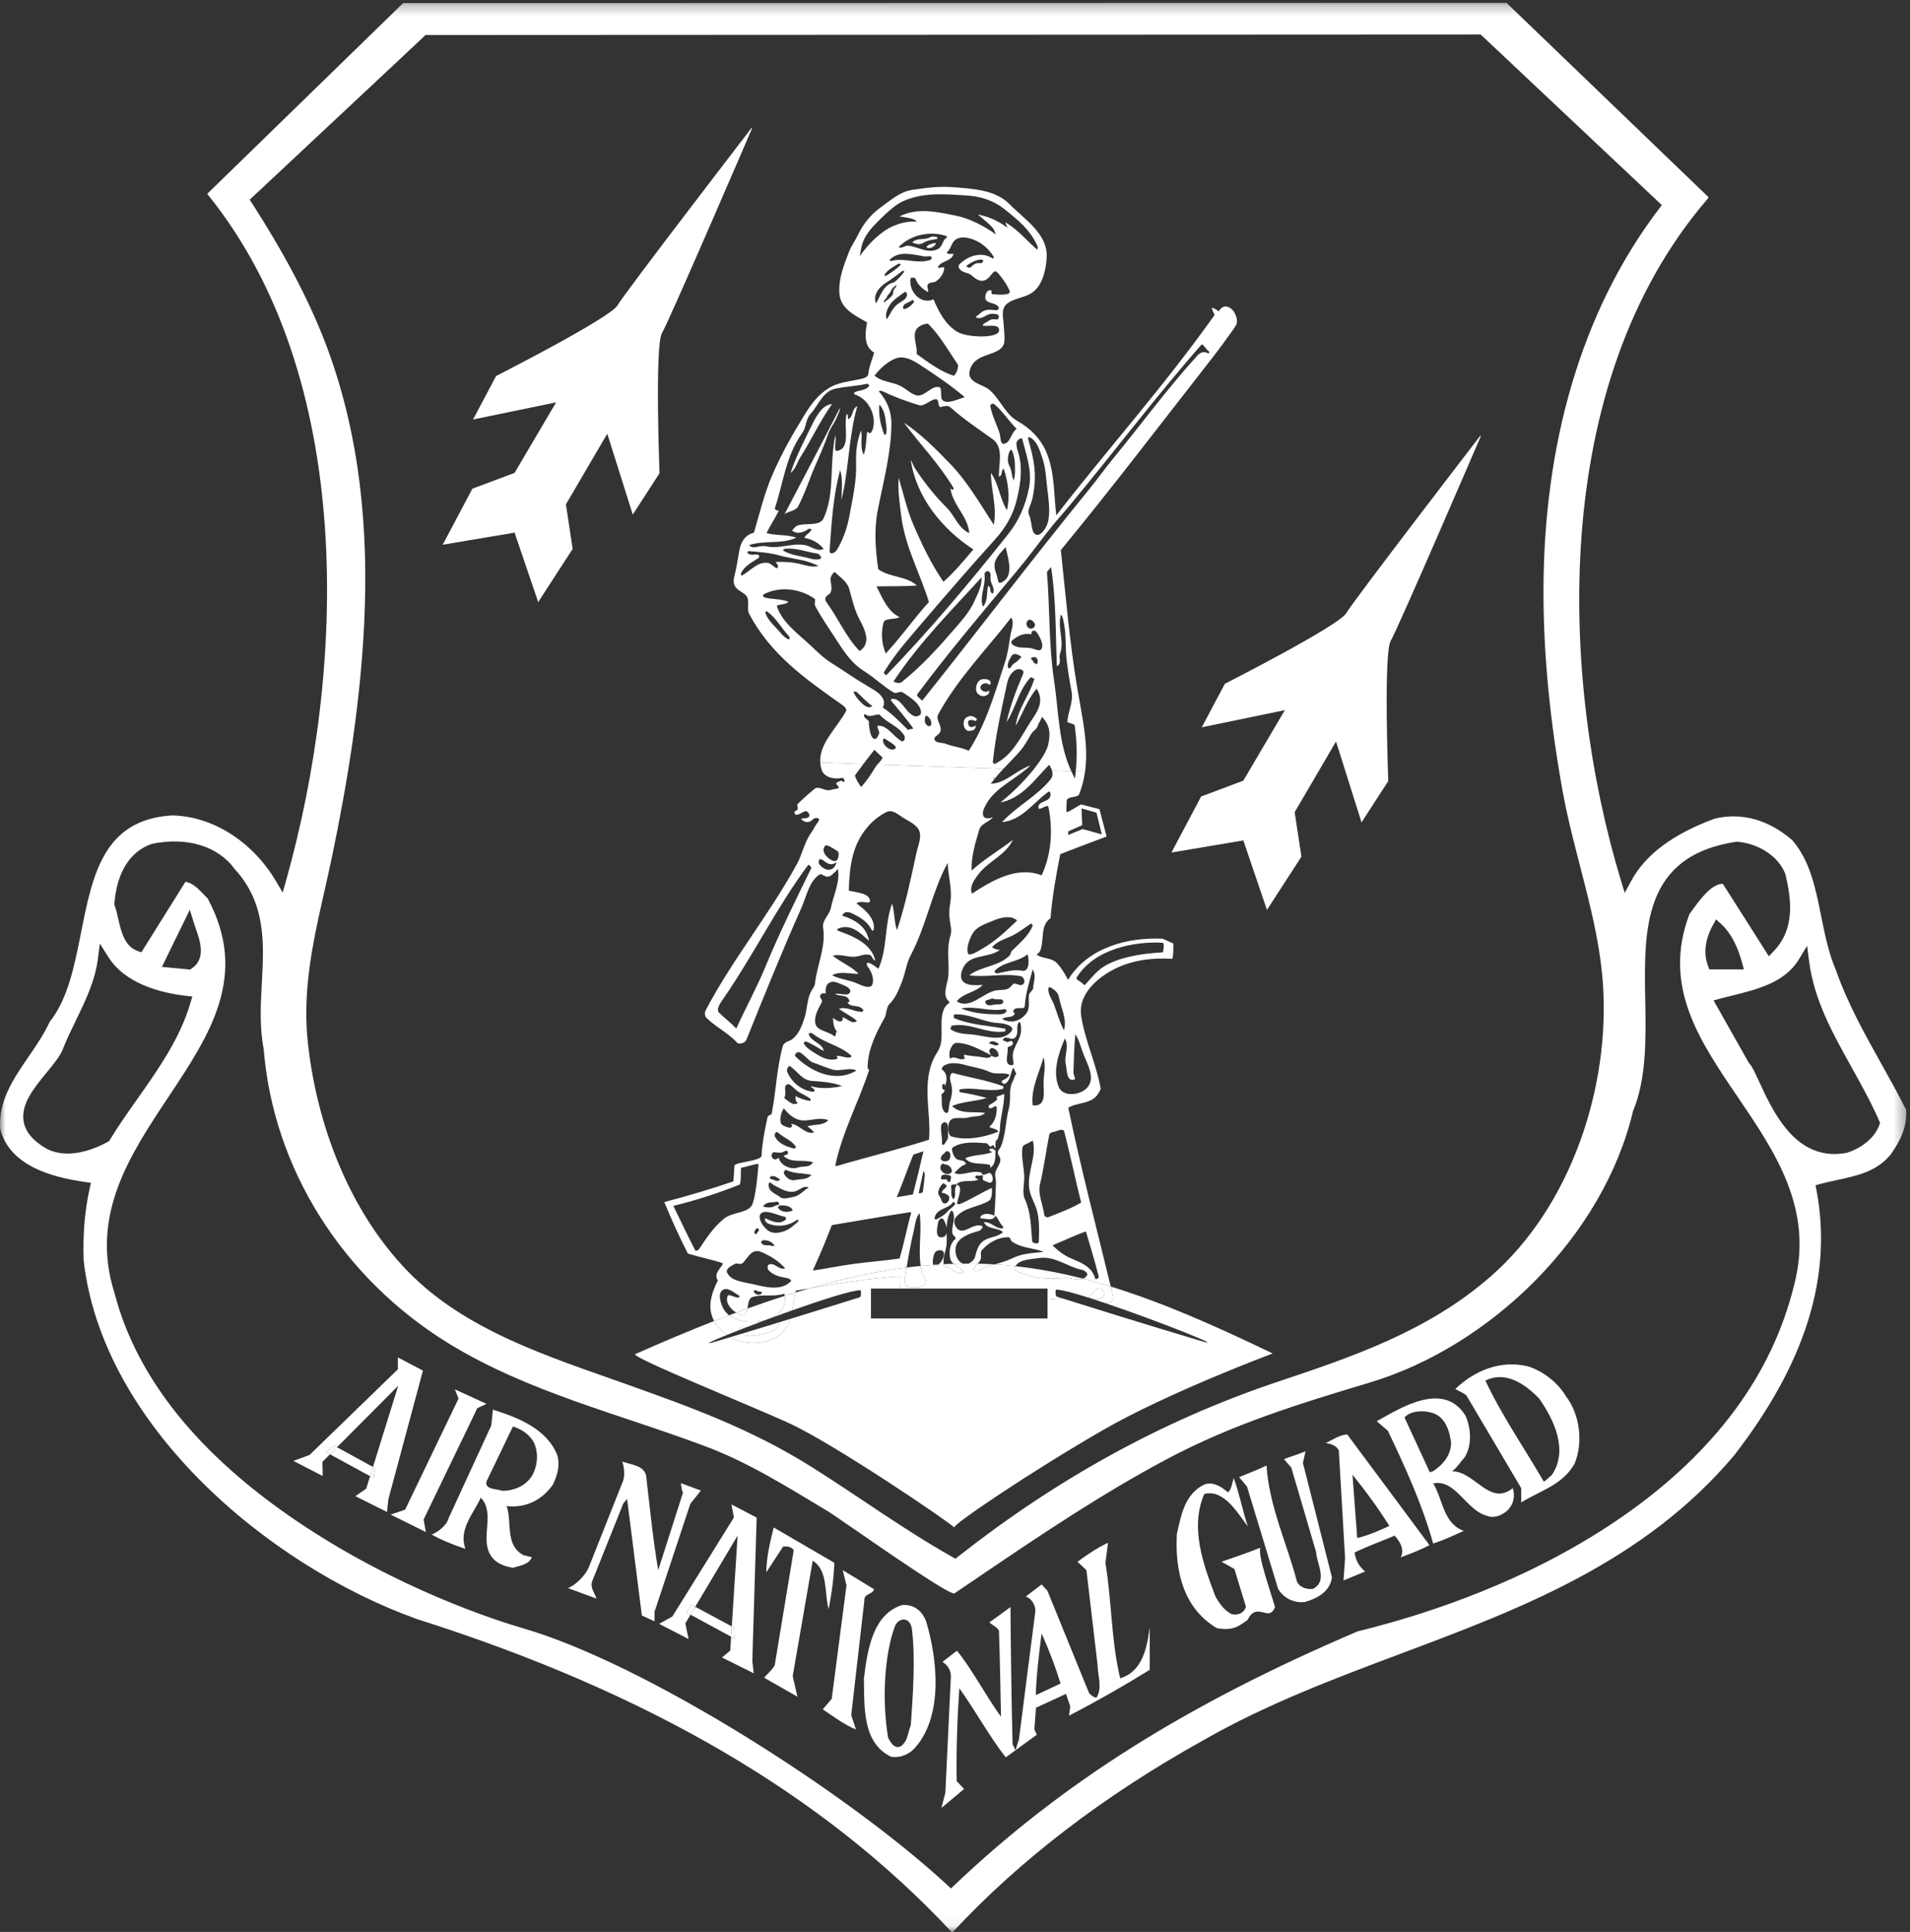
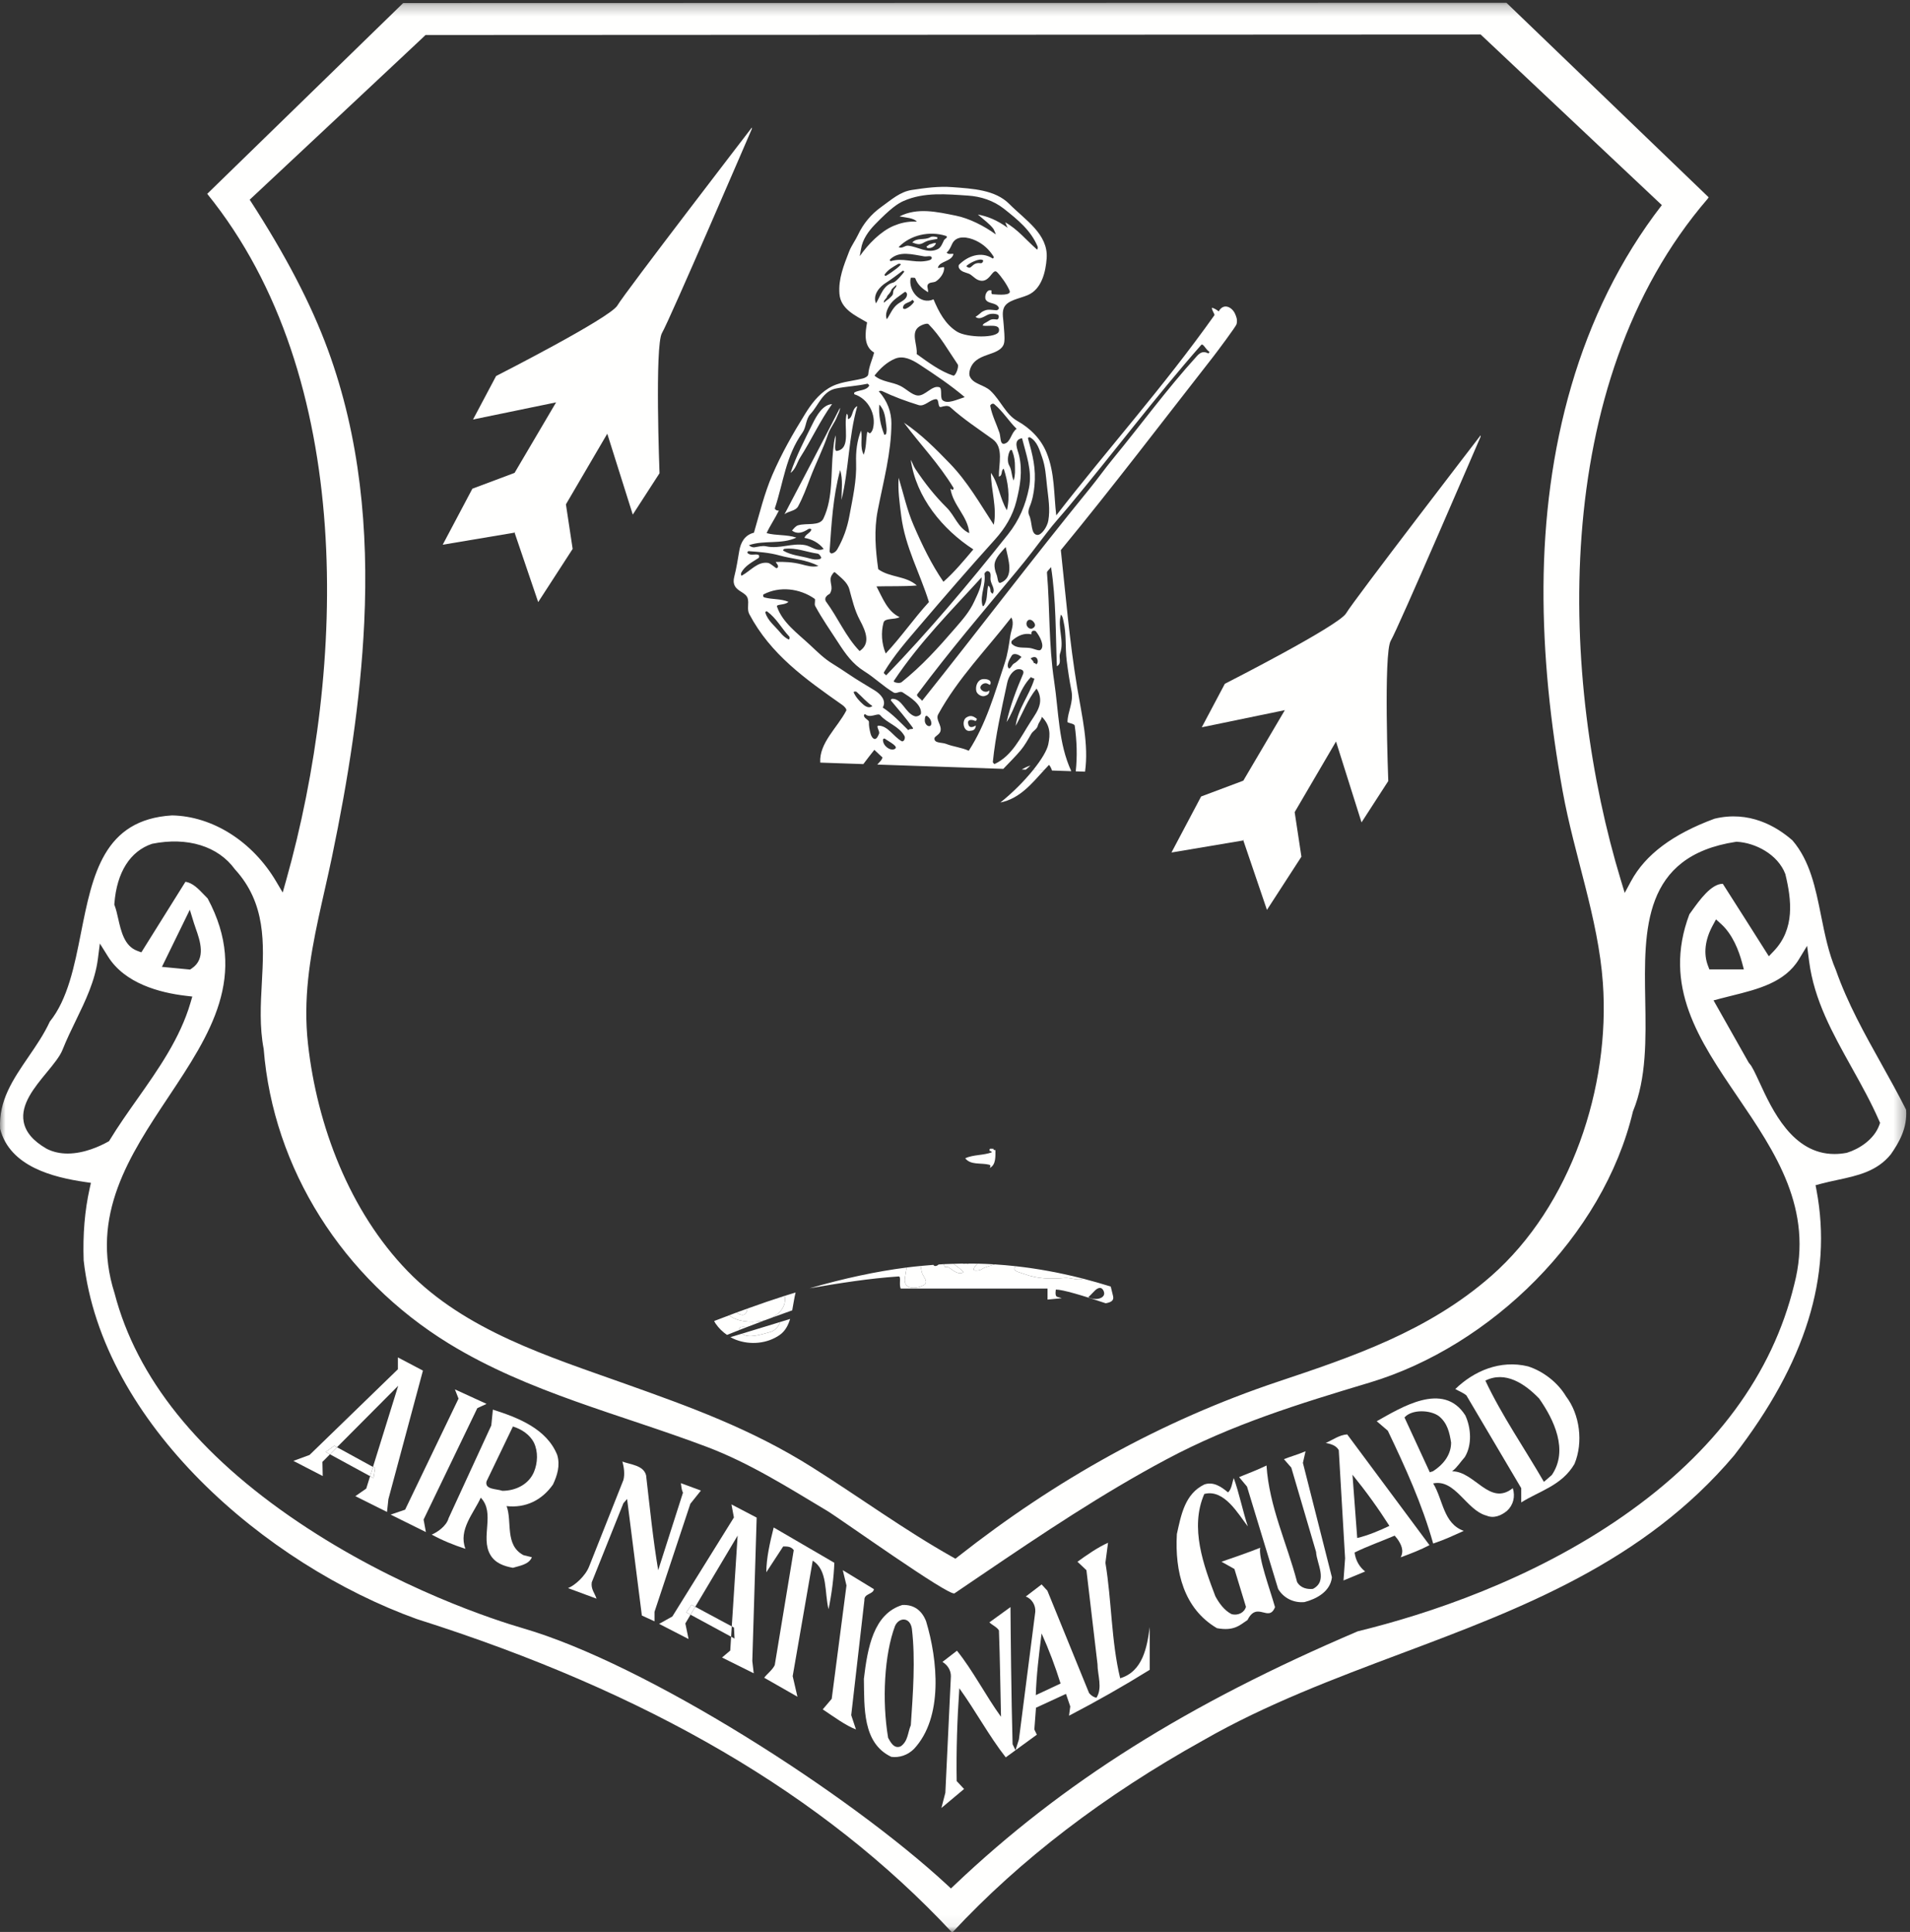
<svg xmlns="http://www.w3.org/2000/svg" xmlns:xlink="http://www.w3.org/1999/xlink" width="173px" height="175px" viewBox="0 0 173 175" version="1.1">
  <rect x="0" y="0" width="173" height="175" fill="#333333" stroke="none" />
  <title>Air_National_Guard</title>
  <desc>Created with Sketch.</desc>
  <defs>
    <polygon id="path-1" points="0 0.252 172.663 0.252 172.663 174.94 0 174.94" />
  </defs>
  <g id="Air_National_Guard" stroke="none" stroke-width="1" fill="none" fill-rule="evenodd">
    <g id="Group-3">
      <mask id="mask-2" fill="white">
        <use xlink:href="#path-1" />
      </mask>
      <g id="Clip-2" />
      <path d="M170.224,101.901 C169.744,103.243 168.348,104.096 167.298,104.417 L167.243,104.431 C166.865,104.501 166.503,104.534 166.158,104.534 C162.356,104.534 160.509,100.523 159.366,98.041 C159.019,97.289 158.692,96.579 158.469,96.357 L158.386,96.248 L155.206,90.618 L155.832,90.452 C156.164,90.365 156.504,90.281 156.847,90.195 C159.216,89.607 161.665,88.998 162.94,86.894 L163.68,85.675 L163.864,87.089 C164.323,90.604 165.976,93.57 167.725,96.709 C168.591,98.262 169.486,99.869 170.211,101.533 L170.29,101.714 L170.224,101.901 Z M157.951,87.811 L154.828,87.811 L154.705,87.491 C154.282,86.393 154.428,85.131 155.126,83.842 L155.43,83.28 L155.902,83.709 C156.942,84.656 157.499,86.12 157.783,87.182 L157.951,87.811 Z M162.514,116.357 C160.546,124.478 155.341,131.528 147.044,137.313 C138.706,143.126 129.353,146.209 122.977,147.771 C107.537,154.356 96.256,161.448 86.474,170.74 L86.134,171.063 L85.79,170.744 C76.826,162.44 58.508,150.738 47.409,147.506 C44.887,146.772 35.959,143.906 26.988,137.857 C17.957,131.767 12.369,124.8 10.377,117.149 C8.127,110.091 11.756,104.632 15.265,99.353 C19.017,93.707 22.562,88.374 18.81,81.386 C18.712,81.288 18.616,81.187 18.52,81.087 C17.957,80.499 17.462,79.982 16.799,79.872 L12.803,86.267 L12.42,86.124 C11.268,85.692 10.969,84.373 10.704,83.208 C10.608,82.782 10.517,82.379 10.393,82.049 L10.354,81.945 L10.362,81.834 C10.579,79.013 11.792,77.096 13.776,76.434 C16.986,75.786 19.766,76.658 21.275,78.742 C24.108,81.833 23.909,85.484 23.717,89.015 C23.609,90.98 23.498,93.013 23.884,95.02 C24.743,105.838 31.019,115.799 40.678,121.718 C47.876,126.128 56.19,128.103 64.018,131.061 C67.887,132.523 71.363,134.728 74.907,136.848 C76.067,137.542 85.988,144.646 86.457,144.328 C86.457,144.328 88.962,142.628 88.963,142.628 C94.393,138.944 99.857,135.281 105.654,132.192 C111.602,129.022 117.639,127.164 124.045,125.243 C135.056,121.944 145.232,111.965 147.907,100.672 C149.144,97.686 149.08,94.086 149.019,90.606 C148.905,84.185 148.788,77.546 157.225,76.256 L157.276,76.248 L157.328,76.251 C158.986,76.344 161.023,77.377 161.708,79.173 C162.279,81.527 162.585,84.142 160.656,86.159 L160.214,86.621 C160.214,86.621 156.06,80.057 156.044,80.057 C154.998,80.057 153.945,81.526 153.233,82.52 L153.016,82.821 C150.569,89.326 153.887,94.206 157.399,99.373 C160.791,104.364 164.3,109.524 162.514,116.357 Z M14.667,87.582 L17.193,82.408 L17.565,83.617 C17.611,83.765 17.668,83.929 17.729,84.102 C18.113,85.193 18.693,86.842 17.365,87.727 L17.217,87.826 L14.667,87.582 Z M6.127,104.492 C5.499,104.492 4.859,104.375 4.253,104.073 L4.227,104.059 C2.996,103.349 2.314,102.545 2.143,101.601 C1.857,100.029 3.113,98.505 4.22,97.16 C4.84,96.408 5.426,95.697 5.667,95.087 C6.026,94.18 6.457,93.292 6.874,92.433 C7.728,90.674 8.611,88.855 8.867,86.853 L9.045,85.465 L9.787,86.652 C11.307,89.082 14.456,89.924 16.83,90.202 L17.418,90.272 L17.252,90.84 C16.308,94.061 14.335,96.861 12.427,99.567 C11.58,100.769 10.704,102.011 9.948,103.254 L9.879,103.367 L9.764,103.432 C9.08,103.812 7.642,104.492 6.127,104.492 Z M27.908,88.719 C28.292,85.002 29.279,81.414 30.075,77.591 C31.529,70.61 32.654,63.533 32.99,56.402 C33.386,48.009 32.61,39.617 29.704,31.692 C28.186,27.551 25.868,23.103 22.617,18.089 C22.617,18.089 38.683,3.059 38.545,3.17 L134.113,3.125 C134.113,3.125 150.522,18.578 150.522,18.579 C142.888,28.445 139.873,40.845 139.804,53.153 C139.769,59.369 140.435,65.579 141.542,71.692 C142.587,77.461 144.761,83.177 145.181,89.025 C145.857,98.45 142.312,109.221 135.073,115.578 C129.35,120.604 122.442,122.916 115.763,125.153 C105.149,128.705 95.585,134.075 86.802,140.986 L86.539,141.193 L86.247,141.029 C81.878,138.568 77.802,135.584 73.563,132.914 C67.984,129.4 62.457,127.428 56.605,125.341 C49.714,122.883 42.156,120.543 36.922,115.145 C31.667,109.726 28.718,101.969 27.896,94.558 C27.673,92.546 27.712,90.616 27.908,88.719 Z M170.407,96.369 C168.899,93.668 167.34,90.875 166.286,87.87 C165.628,86.339 165.284,84.628 164.951,82.974 C164.436,80.413 163.949,77.994 162.357,76.129 C160.891,74.839 158.423,73.402 155.29,74.162 C151.52,75.555 149.029,77.412 147.73,79.825 L147.16,80.882 L146.811,79.733 C141.364,61.792 140.154,34.861 154.674,18.006 L154.763,17.873 L136.448,0.252 L36.518,0.276 L18.769,17.559 C32.246,34.184 31.321,60.523 25.923,79.723 L25.606,80.849 L25.011,79.842 C22.873,76.224 19.259,73.932 15.58,73.862 C9.371,74.24 8.379,79.24 7.329,84.533 C6.746,87.475 6.143,90.518 4.511,92.541 C3.994,93.666 3.278,94.712 2.584,95.725 C1.186,97.769 -0.136,99.7 0.011,102.255 C0.895,105.682 4.825,106.649 7.702,107.07 L8.235,107.148 L8.118,107.673 C7.673,109.674 7.497,111.799 7.577,114.169 C9.238,128.945 24.013,141.707 37.749,146.657 C58.74,153.311 74.594,162.585 86.189,175 L86.306,175 C92.384,168.467 100.012,162.629 108.979,157.646 C114.671,154.377 120.899,152.039 126.923,149.778 C137.719,145.724 148.882,141.532 157.075,131.832 C163.551,123.452 165.994,115.591 164.532,107.816 L164.446,107.36 L164.894,107.24 C165.396,107.106 165.905,106.996 166.413,106.887 C168.256,106.491 169.996,106.117 171.256,104.571 C172.004,103.509 172.769,102.178 172.651,100.532 C171.943,99.122 171.162,97.724 170.407,96.369 Z" id="Fill-1" fill="#FFFFFE" mask="url(#mask-2)" />
    </g>
    <path d="M90.61,72.694 C92.347,72.346 93.441,71.001 94.559,69.773 L93.586,69.74 C92.795,70.724 91.741,71.793 90.61,72.694" id="Fill-4" fill="#FFFFFE" />
-     <path d="M96.768,75.303 L98.025,74.746 L97.96,73.231 L99.314,73.613 L99.796,75.576 L98.053,75.099 L96.743,75.641 L96.768,75.303 Z M94.517,95.774 C94.752,96.536 94.53,97.304 94.521,98.069 C94.512,98.894 94.822,100.283 93.533,100.121 C93.353,98.609 94.139,97.195 94.517,95.774 Z M95.146,89.44 C95.504,89.644 95.84,89.91 95.91,90.303 C96.099,91.343 96.659,92.262 96.373,93.333 C95.971,92.591 95.762,91.774 95.459,90.987 C95.276,90.509 94.916,90.068 94.954,89.531 C94.96,89.456 95.056,89.387 95.146,89.44 Z M96.528,96.352 C96.652,96.921 96.575,98.056 97.338,97.776 C97.442,97.739 97.217,97.342 97.227,97.118 C97.276,95.974 97.282,94.824 97.404,93.682 C97.782,94.268 97.912,94.947 98.174,95.585 C98.544,96.491 99.128,97.532 98.603,98.357 C98.052,99.223 96.318,99.439 95.903,98.475 C95.32,97.118 95.857,95.451 96.452,94.067 C96.879,94.812 96.364,95.601 96.528,96.352 Z M97.544,88.51 C99.11,86.009 102.634,85.252 105.304,85.395 C105.51,85.406 105.358,86.258 105.319,86.262 C104.897,86.307 101.329,86.41 99.6,87.827 C99.09,88.244 98.724,88.738 98.272,89.213 C98.21,89.28 98.148,89.177 98.088,89.114 C97.805,88.82 97.381,88.77 97.544,88.51 Z M97.927,108.928 C96.986,109.49 95.963,109.85 94.948,110.259 C94.821,110.31 94.6,110.182 94.586,110.06 C94.472,109.086 93.977,108.2 94.202,107.252 C94.57,105.708 94.735,104.311 95.041,102.785 C95.057,102.708 95.154,102.58 95.324,102.559 C95.627,102.522 96.296,102.131 96.392,102.497 C96.958,104.671 97.384,106.784 97.927,108.928 Z M99.527,115.671 C99.549,115.758 99.236,115.944 99.207,115.838 C98.882,114.674 97.843,114.35 96.904,113.941 C96.376,113.71 95.754,113.238 95.343,112.803 C96.216,112.442 97.335,111.904 98.358,111.55 C98.763,112.922 99.176,114.263 99.527,115.671 Z M94.094,112.449 C94.087,112.763 93.505,112.635 93.486,112.419 C93.374,111.098 93.385,109.843 92.82,108.6 C92.548,107.997 92.813,107.191 92.769,106.459 C92.719,105.615 92.495,104.787 92.609,103.952 C92.636,103.76 92.896,103.636 93.107,103.558 C93.284,103.493 93.536,103.253 93.564,103.373 C93.883,104.729 93.085,106.092 93.203,107.512 C93.256,108.152 93.549,108.648 93.782,109.233 C94.183,110.234 94.12,111.376 94.094,112.449 Z M91.729,95.656 C91.722,95.968 91.927,96.488 91.67,96.492 C90.89,96.505 91.314,95.537 91.279,94.904 C91.271,94.751 91.856,94.792 91.724,94.412 C91.614,94.098 91.309,94.512 91.145,94.359 C91.04,94.262 90.79,94.301 90.847,94.178 C91.075,93.684 91.589,94.346 91.954,93.98 C92.348,93.587 91.936,92.96 92.332,92.547 C92.498,92.727 92.47,92.977 92.484,93.181 C92.551,94.087 91.748,94.769 91.729,95.656 Z M89.854,94.592 C89.759,94.547 89.551,94.543 89.592,94.482 C89.799,94.173 90.254,94.377 90.488,94.592 C90.274,94.754 90.088,94.706 89.854,94.592 Z M90.244,95.748 C90.064,95.778 89.922,95.718 89.817,95.624 C89.649,95.878 89.359,95.833 89.094,95.783 C88.494,95.669 87.905,95.684 87.327,95.528 C87.331,95.641 87.275,95.773 87.421,95.844 C86.983,96.209 86.501,95.536 86.062,95.902 C85.828,95.353 86.216,94.469 86.638,94.469 C87.724,94.466 88.773,95.091 89.792,95.595 C89.641,95.44 89.579,95.214 89.62,95.119 C89.812,94.673 90.492,95.154 90.438,95.633 C90.43,95.709 90.34,95.733 90.244,95.748 Z M85.497,91.402 C84.977,92.678 85.644,94.164 84.921,95.268 C83.296,97.751 84.384,100.645 84.144,103.241 C81.612,104.041 79.245,104.639 76.696,105.355 C76.357,105.449 75.63,105.71 75.656,105.584 C76.296,102.512 77.78,99.834 78.728,96.903 C78.565,96.856 78.583,96.626 78.584,96.585 C78.636,95.022 79.328,93.615 80.101,92.237 C80.323,91.841 80.259,91.264 80.551,90.967 C81.145,90.361 81.397,89.674 81.682,88.962 C82.001,88.16 82.095,87.274 82.487,86.53 C83.923,83.811 84.395,80.818 85.834,78.162 C85.878,79.388 86.286,80.588 86.066,81.812 C85.97,82.353 85.947,82.866 86.028,83.373 C86.104,83.849 86.223,84.297 86.091,84.732 C85.709,85.985 85.994,87.171 85.897,88.386 C85.834,89.177 85.248,90.175 86.029,90.79 C85.823,90.97 85.603,91.144 85.497,91.402 Z M85.567,101.663 C86,101.636 85.833,102.503 85.871,102.994 C85.884,103.168 85.691,103.39 85.574,103.594 C85.517,103.696 85.299,103.768 85.318,103.598 C85.397,102.888 84.936,101.701 85.567,101.663 Z M86.025,104.962 C85.94,105.206 85.57,105.246 85.343,105.133 C85.082,105.004 85.259,104.673 85.451,104.533 C85.574,104.444 85.677,104.264 85.774,104.274 C86.144,104.309 86.105,104.733 86.025,104.962 Z M86.091,106.279 C85.824,106.44 85.385,106.312 85.227,105.976 C85.13,105.77 85.169,105.452 85.432,105.4 C85.465,105.393 85.527,105.494 85.632,105.49 C86.034,105.469 86.41,106.085 86.091,106.279 Z M86.306,107.3 C86.432,107.264 86.714,107.291 86.662,107.358 C86.318,107.803 86.687,108.284 86.358,108.637 C86.142,108.397 86.161,108.1 86.173,107.796 C86.183,107.541 86.019,107.382 86.306,107.3 Z M85.229,106.719 C85.228,106.289 85.716,106.394 86.008,106.467 C86.229,106.524 86.104,106.786 86.087,106.958 C86.08,107.034 85.987,107.098 85.893,107.052 C85.813,107.012 85.762,106.945 85.793,106.845 C85.59,106.782 85.229,106.941 85.229,106.719 Z M85.47,107.147 C85.484,107.311 85.897,107.284 85.665,107.57 C85.53,107.734 85.282,107.806 85.334,108.08 C85.53,108.02 85.696,108.178 85.83,108.245 C86.131,108.396 85.932,108.901 85.702,108.99 C85.284,109.15 85.267,108.552 85.081,108.324 C84.833,108.022 85.099,107.462 85.47,107.147 Z M85.799,109.766 C85.526,110.091 85.186,110.249 84.83,110.453 C84.739,110.506 84.64,110.421 84.65,110.354 C84.795,109.405 85.956,109.551 86.352,108.845 C86.418,108.917 86.54,109.017 86.525,109.046 C86.372,109.346 86.028,109.49 85.799,109.766 Z M83.596,107.921 C83.567,108.115 83.208,108.088 83.208,108.088 C83.334,107.478 83.489,106.753 83.638,106.092 C83.654,106.02 83.774,106.315 83.769,106.381 C83.716,106.969 83.659,107.476 83.596,107.921 Z M82.687,108.193 L81.227,108.448 C81.738,107.228 82.201,105.887 82.727,104.588 L83.64,104.287 C83.326,105.652 83.058,106.778 82.687,108.193 Z M82.417,110.269 C82.088,111.516 81.835,112.811 81.48,113.998 C80.123,114.199 78.78,114.297 77.396,114.478 C76.087,114.649 74.721,114.941 73.646,115.086 C73.662,114.968 73.733,114.828 73.813,114.655 C74.414,113.336 74.866,112.207 75.353,110.973 C77.606,110.607 80.152,110.146 82.434,109.804 C82.621,109.777 82.458,110.112 82.417,110.269 Z M72.271,105.759 C71.638,105.987 70.675,105.568 70.527,104.864 C70.317,105.077 70.053,105.089 69.925,104.83 C69.832,104.642 69.938,104.357 70.126,104.371 C70.446,104.397 70.769,104.485 71.084,104.277 C71.161,104.226 71.338,104.211 71.368,104.372 C71.427,104.691 70.887,104.615 70.997,104.723 C71.701,105.409 72.769,104.984 73.643,105.282 C73.314,105.813 72.73,105.594 72.271,105.759 Z M72.022,106.892 C71.573,106.981 71.229,106.694 71.018,106.328 C70.916,106.153 71.137,105.946 71.2,105.976 C71.982,106.346 72.704,106.244 73.499,106.425 C73.102,106.877 72.548,106.788 72.022,106.892 Z M71.859,108.423 C71.442,108.502 70.932,108.664 70.669,108.447 C70.271,108.116 69.53,107.962 69.627,107.233 C69.637,107.155 69.742,107.078 69.814,107.145 C70.07,107.379 70.374,107.5 70.658,107.649 C71.055,107.856 71.5,108.028 71.985,107.926 C72.427,107.834 72.73,107.351 73.252,107.564 C72.781,107.848 72.425,108.316 71.859,108.423 Z M72.299,110.647 C71.903,110.999 71.514,111.357 71.02,111.529 C70.554,111.692 70.034,111.778 69.587,111.481 C69.024,111.108 68.474,110.071 69.056,109.838 C69.603,109.621 70.357,110.072 71.073,110.215 C71.23,110.246 71.205,110.447 71.149,110.494 C70.589,110.976 69.865,110.605 69.297,110.349 C69.224,110.765 69.662,110.882 69.914,110.947 C70.706,111.149 71.543,110.985 72.232,110.472 C72.253,110.456 72.368,110.585 72.299,110.647 Z M68.938,112.516 C68.925,112.478 69.05,112.351 69.127,112.345 C69.521,112.318 69.898,112.462 70.129,112.794 C70.146,112.818 70.037,112.917 69.944,112.868 C69.612,112.697 69.093,112.98 68.938,112.516 Z M67.962,116.274 C67.181,116.1 66.238,116.024 65.867,115.299 C65.677,114.929 66.257,114.657 66.579,114.48 C66.74,114.391 67.078,114.591 67.254,114.425 C67.772,113.937 68.078,113.012 69.001,113.426 C69.803,113.786 70.543,114.23 71.124,114.896 C70.532,115.085 70.129,114.268 69.598,114.574 C69.515,114.621 69.499,114.925 69.584,115.026 C70.006,115.519 70.68,115.672 71.298,115.774 C71.437,115.795 71.713,115.968 71.664,116.023 C70.759,117.041 69.174,116.544 67.962,116.274 Z M68.271,116.976 C68.235,116.865 68.468,116.859 68.535,116.914 C68.708,117.057 69.066,116.955 69.009,117.098 C68.886,117.404 68.382,117.31 68.271,116.976 Z M68.735,111.374 C68.775,111.472 68.696,111.519 68.635,111.582 C68.581,111.638 68.571,111.732 68.512,111.772 C68.426,111.829 68.333,111.748 68.328,111.67 C68.317,111.512 68.409,111.364 68.543,111.272 C68.628,111.214 68.702,111.293 68.735,111.374 Z M65.536,110.425 C64.602,111.205 63.992,112.135 63.32,113.145 C63.281,113.204 63.037,113.388 62.962,113.243 C62.232,111.828 61.673,110.636 60.99,109.231 C62.992,108.751 64.968,108.103 66.943,107.331 C67.214,107.227 67.02,105.779 67.156,105.765 C67.552,105.726 68.713,105.323 68.703,105.461 C68.627,106.492 68.461,108.104 68.193,108.977 C67.896,109.949 66.397,109.705 65.536,110.425 Z M70.693,109.182 C71.085,109.198 71.577,109.196 71.802,109.614 C71.82,109.648 71.702,109.691 71.621,109.717 C71.231,109.846 70.733,109.777 70.497,109.436 C70.4,109.296 70.635,109.18 70.693,109.182 Z M70.398,108.85 C70.449,108.839 70.566,108.961 70.573,109.038 C70.587,109.198 70.365,109.129 70.253,109.203 C69.919,109.422 69.515,109.403 69.124,109.3 C69.348,108.82 69.934,108.952 70.398,108.85 Z M69.75,106.622 C70.02,106.378 70.408,106.67 70.668,106.849 C70.381,107.135 70.112,106.831 69.836,106.806 C69.761,106.798 69.682,106.684 69.75,106.622 Z M70.474,102.598 C71.008,103.086 71.699,103.269 72.098,103.893 C72.107,103.908 71.968,104.062 71.919,104.048 C71.232,103.846 70.551,103.638 70.195,102.962 C70.101,102.783 70.264,102.407 70.474,102.598 Z M70.993,100.394 C71.489,101.021 72.098,101.545 72.937,101.494 C73.624,101.453 74.36,101.204 75.025,101.47 C74.534,101.995 73.751,101.815 73.128,102.032 C73.352,102.188 73.566,102.355 73.735,102.574 C72.995,102.831 72.39,101.854 71.675,101.807 C71.649,101.806 71.702,101.932 71.773,101.986 C71.701,102.052 71.621,102.17 71.563,102.159 C71.228,102.097 70.774,101.946 70.718,101.717 C70.623,101.33 70.728,100.803 70.993,100.394 Z M71.396,98.209 C71.556,98.192 71.86,98.529 72.11,98.741 C72.511,99.079 73.018,99.2 73.408,99.553 C73.475,99.613 73.379,99.735 73.314,99.722 C72.876,99.63 72.457,99.515 72.074,99.283 C72.051,99.527 72.032,99.767 72.261,99.915 C71.808,100.219 71.368,99.688 71.025,99.456 C71.313,99.053 70.849,98.272 71.396,98.209 Z M71.606,96.613 C72.318,97.119 72.623,97.844 73.58,97.918 C74.484,97.988 75.413,98.032 76.277,98.383 C75.36,98.567 74.386,98.664 73.461,98.392 C73.479,98.576 73.719,98.552 73.762,98.715 C73.789,98.819 73.723,98.909 73.653,98.902 C72.595,98.79 71.646,97.996 71.282,97.036 C71.264,96.989 71.342,96.424 71.606,96.613 Z M73.627,96.244 C74.228,96.444 74.779,96.698 75.394,96.882 C76.124,97.101 76.858,96.638 77.577,96.968 C75.648,98.152 73.344,97.034 71.991,95.63 C72.311,94.689 73.086,96.066 73.627,96.244 Z M72.966,94.335 C73.564,94.527 74.053,94.928 74.613,95.198 C74.462,94.451 73.438,94.367 73.253,93.676 C73.218,93.542 73.519,93.562 73.603,93.627 C74.728,94.507 76.048,94.686 77.09,95.612 C77.156,95.67 77.073,95.775 76.989,95.788 C76.555,95.858 76.174,95.594 75.745,95.654 C75.89,95.763 75.899,95.909 75.729,95.944 C75.073,96.08 74.535,95.85 73.975,95.494 C73.517,95.203 73.048,94.967 72.788,94.493 C72.776,94.471 72.92,94.32 72.966,94.335 Z M74.286,90.186 C74.35,89.973 74.576,89.949 74.791,89.989 C74.758,89.587 74.797,89.164 75.158,88.997 C75.561,88.811 75.963,89.076 76.375,89.228 C76.68,89.341 77.089,89.588 77.014,89.836 C76.872,90.303 76.111,89.957 75.625,90.018 C76.079,90.316 76.809,90.04 76.936,90.693 C76.947,90.753 76.846,90.818 76.746,90.785 C77.073,91.334 77.827,90.94 78.173,91.467 C78.229,91.555 78.148,91.648 78.071,91.651 C77.376,91.681 76.681,91.124 75.995,91.386 C76.519,91.783 77.134,92.042 77.626,92.485 C77.106,92.849 76.74,92.188 76.28,92.159 C76.255,92.159 76.361,92.305 76.353,92.327 C76.19,92.744 75.708,92.409 75.446,92.201 C75.475,92.66 75.501,93.117 75.82,93.466 C75.599,93.511 75.796,94.029 75.527,93.826 C74.939,93.381 74.021,93.385 73.86,92.744 C73.706,92.127 74.073,91.433 74.429,90.8 C74.549,90.585 74.224,90.399 74.286,90.186 Z M75.43,86.569 C76.201,86.367 76.955,86.818 77.714,86.618 C78.072,86.524 78.404,86.411 78.766,86.495 C79.022,86.555 78.997,86.935 79.273,87.013 C78.974,85.539 77.348,84.823 76.038,84.362 C76.014,84.353 75.642,84.231 75.941,84.107 C77.075,83.636 77.953,84.541 78.71,85.221 C78.499,83.934 77.429,83.298 76.283,82.947 C76.452,82.518 76.86,82.596 77.107,82.708 C77.855,83.047 78.585,83.46 78.974,84.279 C79.004,84.345 79.138,84.268 79.146,84.191 C79.271,83.169 78.34,82.39 77.573,81.844 C77.97,81.455 78.828,82.007 78.798,81.588 C78.747,80.907 77.606,80.856 76.883,80.673 C76.924,79.192 77.047,77.676 77.651,76.361 C78.187,75.2 79.102,74.145 80.293,73.559 C80.882,73.269 81.439,73.877 81.997,74.191 C82.481,74.463 83.043,74.775 83.236,75.2 C83.52,75.821 83.147,76.596 82.99,77.326 C82.471,79.729 81.997,81.993 81.245,84.264 C80.977,83.481 81.039,82.639 80.806,81.85 C80.089,83.755 80.408,85.875 79.562,87.753 C79.238,87.532 78.955,87.242 78.537,87.197 C78.534,87.301 78.494,87.432 78.545,87.494 C78.979,88.018 79.225,88.779 78.979,89.242 C78.8,89.581 78.08,89.289 77.659,89.097 C76.908,88.755 76.084,88.724 75.369,88.34 C76.142,87.936 76.976,88.234 77.772,88.213 C77.096,87.515 76.165,87.182 75.43,86.569 Z M74.964,77.666 C74.634,77.369 74.436,76.956 74.753,76.597 C74.817,76.525 75.145,76.656 75.261,76.731 C75.904,77.151 76.029,77.049 75.937,77.603 C75.819,78.298 75.232,77.909 74.964,77.666 Z M74.97,78.786 C74.666,78.763 73.934,78.271 74.204,77.899 C74.473,77.53 74.974,78.733 75.765,78.093 C75.7,78.39 75.511,78.828 74.97,78.786 Z M91.053,93.187 C89.461,92.889 87.891,92.846 86.413,92.222 C86.367,92.203 86.398,91.894 86.413,91.893 C87.819,91.793 89.076,92.605 90.451,92.674 C91.063,92.704 92.034,92.968 91.556,93.484 C90.678,94.432 89.221,93.816 88.021,93.704 C87.369,93.643 86.626,93.651 86.051,93.19 C86.201,93.128 86.14,92.924 86.174,92.917 C87.838,92.565 89.323,93.698 91.043,93.429 C91.063,93.427 91.068,93.19 91.053,93.187 Z M89.004,89.223 C88.406,89.247 87.715,89.305 87.302,88.975 C86.782,88.56 87.156,87.652 87.5,87.274 C88.239,86.461 89.632,86.743 90.572,86.043 C90.306,86.045 90.071,85.949 89.85,85.81 C90.383,85.174 91.182,85.039 91.886,84.652 C92.435,84.351 92.854,83.999 93.385,83.664 C93.401,83.653 93.556,83.8 93.54,83.84 C93.179,84.777 92.359,85.422 91.658,86.122 C91.589,86.191 91.518,86.482 91.448,86.552 C90.448,87.562 88.897,87.505 87.781,88.346 C89.344,88.565 90.884,88.128 92.468,88.431 C92.588,88.454 92.708,88.604 92.758,88.733 C92.835,88.932 92.758,89.157 92.544,89.222 C92.268,89.307 91.945,88.964 91.756,89.146 C91.604,89.293 91.446,89.507 91.271,89.576 C90.928,89.709 90.512,89.65 90.146,89.73 C88.976,89.987 87.822,91.465 86.658,90.707 C87.26,89.927 88.349,89.92 89.004,89.223 Z M88.059,84.623 C88.436,83.913 89.288,83.684 89.971,83.392 C90.572,83.134 91.566,82.854 92.123,83.384 C91.144,84.322 90.183,85.241 88.977,85.932 C88.568,86.166 87.766,86.708 87.659,86.323 C87.529,85.851 87.78,85.149 88.059,84.623 Z M92.603,87.932 C91.781,87.782 91.059,88.037 90.281,88.183 C90.247,88.189 90.003,88.039 90.113,87.925 C90.924,87.084 92.194,87.18 93.062,86.441 C93.253,86.938 93.228,88.046 92.603,87.932 Z M89.376,90.603 C89.604,90.559 89.87,90.405 89.975,90.461 C90.296,90.637 90.868,90.351 90.864,90.748 C90.86,91.055 90.373,90.95 90.083,90.996 C89.816,91.039 89.475,91.174 89.28,90.886 C89.229,90.81 89.215,90.633 89.376,90.603 Z M91.021,91.406 C91.073,91.396 91.204,91.553 91.189,91.576 C90.972,91.942 90.545,91.876 90.165,91.876 C89.088,91.874 88.053,91.752 87.053,91.347 C88.377,91.084 89.639,91.686 91.021,91.406 Z M92.939,91.827 C92.4,92.501 91.598,92.749 90.775,92.308 C91.102,91.997 91.715,92.282 91.911,91.815 C91.927,91.777 91.752,91.67 91.766,91.618 C91.921,91.036 92.79,91.576 92.82,91.123 C92.897,89.984 93.245,88.914 93.537,87.813 C93.835,88.29 93.675,88.775 93.595,89.276 C93.579,89.38 93.61,89.495 93.567,89.58 C93.467,89.777 93.226,89.949 93.203,90.103 C93.118,90.712 93.343,91.323 92.939,91.827 Z M69.354,87.51 C68.545,89.48 67.574,91.208 66.693,93.169 C66.007,92.486 65.871,92.425 65.157,91.758 C64.821,91.445 65.221,90.896 65.492,90.502 C68.302,86.428 70.409,82.083 73.231,78.312 C73.332,78.42 73.515,78.567 73.491,78.615 C72.12,81.426 70.541,84.617 69.354,87.51 Z M97.361,70.525 C97.236,70.306 97.139,70.081 97.034,69.857 L95.284,69.797 C95.369,70.093 95.336,70.375 95.17,70.582 C93.907,72.15 92.099,73.014 90.759,74.472 C92.568,74.292 93.451,72.827 94.956,71.725 C95.037,71.665 95.127,71.743 95.141,71.827 C95.298,72.755 93.949,72.437 94.063,73.204 C94.101,73.458 94.902,72.808 94.958,73.081 C95.383,75.148 95.247,77.347 94.35,79.288 C92.096,78.427 89.881,79.751 88.034,80.95 C87.771,80.309 88.289,79.614 88.671,79.133 C89.596,77.965 91.094,77.454 91.747,76.07 C90.521,77.031 89.157,77.806 88.002,78.863 C87.963,77.574 88.337,76.377 88.702,75.145 C88.869,74.585 89.582,74.479 89.939,74.027 C89.62,74.161 89.153,74.199 89.054,73.875 C88.953,73.55 89.131,73.231 89.241,73.005 C89.97,71.521 91.615,70.777 92.906,69.716 L92.537,69.703 C91.63,70.214 90.825,70.953 89.827,70.982 C89.644,70.987 89.912,70.814 90.021,70.624 C90.009,70.589 90.017,70.371 90.036,70.4 C90.085,70.47 90.064,70.549 90.021,70.624 C90.022,70.629 90.023,70.642 90.025,70.639 C90.297,70.275 90.584,69.956 90.875,69.647 L79.46,69.257 C79.424,69.3 79.386,69.342 79.355,69.39 C78.92,70.079 78.673,70.534 77.995,71.294 C77.995,71.294 77.344,70.367 77.464,70.201 C77.713,69.861 77.956,69.536 78.198,69.214 L74.295,69.08 C74.309,69.287 74.347,69.498 74.413,69.715 C74.624,70.403 75.511,70.627 76.3,70.46 C76.351,70.449 76.441,70.565 76.487,70.651 C76.536,70.744 76.459,70.803 76.384,70.851 C76.219,70.588 76.039,70.814 75.865,70.845 C75.781,70.861 75.71,70.942 75.759,71.034 C75.805,71.12 75.899,71.172 75.945,71.258 C75.994,71.351 75.91,71.432 75.847,71.437 C75.569,71.459 75.337,71.544 75.146,71.575 C74.673,71.652 74.143,71.169 73.789,71.451 C73.225,71.903 72.738,72.347 72.237,72.844 C72.128,72.951 72.457,73.312 72.067,73.452 C71.852,73.53 71.977,73.78 72.114,73.802 C72.401,73.85 72.816,73.408 73.056,73.491 C73.176,73.533 73.475,73.839 73.216,74.04 C73.027,74.187 72.401,74.066 72.62,74.25 C72.992,74.564 73.246,74.459 73.397,74.399 C73.538,74.344 73.736,74 74.079,74.119 C74.16,74.147 74.221,74.226 74.175,74.321 C74.091,74.494 73.918,74.677 73.839,74.825 C73.706,75.077 73.631,75.2 73.477,75.421 C72.827,76.357 72.676,77.368 72.179,78.276 C69.646,82.898 66.379,86.842 63.921,91.509 C63.811,91.716 63.815,92.031 63.993,92.204 C64.872,93.068 65.915,93.53 66.771,94.453 C66.938,94.633 67.489,94.479 67.599,94.206 C69.229,90.15 70.821,86.198 72.599,82.214 C73.049,81.207 73.267,79.847 74.236,79.216 C74.489,79.051 74.805,79.712 75.358,79.239 C75.617,79.017 75.783,78.865 75.88,78.699 C76.139,79.859 75.461,81.163 75.251,82.268 C75.141,82.851 74.452,83.368 74.553,84.021 C74.827,85.805 73.99,87.411 73.814,89.117 C73.787,89.379 73.505,89.684 73.388,89.962 C73.093,90.659 73.104,91.472 72.869,92.198 C72.646,92.892 72.369,93.647 71.789,94.112 C71.507,94.337 71.013,94.359 70.901,94.765 C70.338,96.824 70.303,98.796 69.899,100.872 C69.871,101.016 69.567,100.997 69.525,101.181 C69.271,102.311 69.027,103.598 68.976,104.697 C68.953,105.174 66.535,105.274 66.521,105.594 C66.487,106.341 66.423,107.013 66.423,107.013 C64.564,107.657 62.273,108.335 60.168,108.89 C60.891,110.635 61.521,112.013 62.304,113.552 C63.361,113.875 64.476,114.096 65.413,114.408 C65.671,114.495 64.836,115.114 64.893,115.615 C64.9,115.681 64.876,115.893 65.039,115.94 C64.463,117.099 64.002,118.443 64.686,119.662 C65.146,119.484 65.592,119.317 66.041,119.147 C65.798,118.957 65.597,118.717 65.455,118.414 C65.215,117.898 64.989,117.015 65.574,116.792 C65.966,116.643 66.503,117.093 66.958,117.383 C67.024,117.425 66.932,117.555 66.861,117.548 C66.513,117.515 66.003,117.202 65.923,117.369 C65.656,117.923 66.13,118.565 66.687,118.901 C67.03,118.774 67.363,118.657 67.7,118.535 C67.778,118.118 67.802,117.611 68.148,117.495 C69.044,117.198 70.087,117.504 71.045,117.188 C71.065,117.255 71.063,117.316 71.076,117.381 C71.408,117.275 71.732,117.178 72.061,117.077 C72.073,117.023 72.083,116.965 72.098,116.911 C72.504,116.84 72.914,116.77 73.322,116.699 C76.455,115.795 79.359,115.171 82.118,114.816 C82.298,113.697 82.504,112.598 82.773,111.447 C82.9,110.908 82.924,110.338 83.29,109.888 C83.526,111.477 83.154,113.05 83.391,114.674 C83.777,114.635 84.16,114.604 84.542,114.576 C84.407,114.336 84.54,113.743 84.663,113.498 C84.8,113.226 85.259,113.179 85.419,113.347 C85.665,113.608 85.338,114.263 85.018,114.541 C85.174,114.532 85.331,114.519 85.486,114.51 C85.369,113.948 85.67,113.368 85.727,112.789 C85.763,112.422 85.751,112.049 85.746,111.678 C85.703,111.871 85.598,112.023 85.387,112.068 C84.634,112.228 84.888,111.166 84.979,110.683 C85.008,110.533 85.277,110.235 85.418,110.415 C85.564,110.605 85.695,110.92 85.747,111.226 C85.761,110.697 85.836,110.176 86.136,109.685 C86.176,109.619 86.279,109.703 86.314,109.784 C86.605,110.456 86.123,111.096 86.277,111.756 C86.32,111.944 86.689,112.098 86.511,112.254 C85.972,112.725 85.952,113.474 86.073,114.024 C86.111,114.2 86.229,114.345 86.379,114.48 C86.654,114.471 86.93,114.461 87.202,114.458 C86.607,114.213 86.403,113.316 86.632,112.751 C86.919,112.04 87.86,111.717 88.651,111.509 C88.78,111.475 88.887,111.347 88.973,111.223 C89.033,111.137 88.964,111.049 88.882,111.03 C88.145,110.856 87.582,111.566 87.007,111.466 C86.58,111.392 86.242,110.673 86.58,110.262 C87.343,109.332 88.664,109.36 89.617,108.744 C89.798,108.627 89.896,108.037 89.835,107.609 C88.851,108.041 87.963,108.646 86.962,109.058 C86.869,109.097 86.664,109.102 86.689,108.966 C86.796,108.377 87.287,107.433 86.612,107.289 C87.098,106.799 87.988,107.113 88.579,106.872 C88.724,106.814 88.302,106.769 88.33,106.622 C88.376,106.382 88.672,106.549 88.853,106.477 C89.2,106.335 88.862,106.882 89.13,106.949 C89.356,107.004 89.604,107.178 89.722,107.13 C90.046,106.998 89.93,106.489 89.735,106.292 C89.591,106.147 89.292,106.435 89.042,106.418 C88.968,106.413 88.94,106.259 88.93,106.254 C88.137,105.89 87.084,106.616 86.44,106.24 C86.767,105.935 87.062,105.586 87.51,105.443 C87.347,104.995 86.863,105.187 86.611,104.966 C86.296,104.688 86.146,104.034 86.282,103.946 C87.152,103.376 88.298,103.483 89.347,103.558 C89.454,103.565 89.533,103.752 89.657,103.838 C89.743,103.899 89.795,103.805 89.868,103.759 C89.958,103.704 90.029,103.782 90.062,103.864 C90.081,103.907 90.072,103.946 90.056,103.978 C90.089,103.965 90.126,103.956 90.168,103.97 C90.176,103.761 90.149,103.549 90.206,103.349 C90.23,103.266 90.371,103.218 90.386,103.139 C90.438,102.839 90.562,102.545 90.566,102.315 C90.586,101.236 90.967,100.187 90.961,99.094 C90.713,99.187 90.46,99.267 90.221,99.382 C90.292,99.435 90.371,99.506 90.308,99.585 C90.11,99.829 89.845,99.941 89.59,100.117 C89.537,100.154 89.512,100.365 89.667,100.39 C89.823,100.415 89.95,100.297 90.093,100.22 C90.185,100.169 90.274,100.246 90.278,100.324 C90.303,100.964 90.114,101.655 89.607,102.073 C89.858,102.262 90.247,102.198 90.427,102.518 C89.039,103.043 87.529,103.335 86.174,102.946 C85.846,102.851 85.777,101.865 86.07,101.501 C86.399,101.093 87.192,101.396 87.738,101.22 C88.235,101.062 88.824,101.225 89.233,100.808 C88.229,100.66 87.017,100.971 86.229,100.185 C87.238,99.757 88.351,99.782 89.384,99.457 C88.599,99.245 87.821,99.074 87.004,98.943 C86.85,98.918 86.898,98.684 86.915,98.681 C88.234,98.451 89.44,98.921 90.765,98.659 C90.925,98.628 90.896,98.407 90.868,98.396 C89.385,97.842 87.884,97.627 86.323,97.199 C86.135,97.147 86.062,97.449 86.049,97.574 C86.03,97.758 86.103,97.997 86.159,98.21 C86.294,98.714 86.218,99.288 86.06,99.735 C85.96,100.017 85.969,100.361 85.888,100.692 C85.849,100.851 85.662,100.824 85.602,100.768 C85.16,100.349 85.366,99.747 85.272,99.201 C85.249,99.066 85.603,98.976 85.55,98.701 C85.448,98.726 85.366,98.668 85.359,98.587 C85.346,98.449 85.277,98.254 85.468,98.187 C85.63,98.129 85.572,98.485 85.608,98.373 C85.759,97.908 85.875,97.284 85.322,96.885 C85.241,96.827 85.419,96.576 85.449,96.558 C86.301,96.031 87.292,96.467 88.217,96.663 C88.714,96.77 89.212,96.902 89.694,97.12 C90.214,97.356 90.863,97.126 91.437,97.337 C91.297,97.677 90.976,97.76 90.687,97.938 C90.759,97.991 90.816,98.049 90.784,98.15 C90.889,98.153 91.016,98.193 91.084,98.142 C91.554,97.793 91.515,97.187 91.772,96.723 C91.927,96.868 91.911,97.109 92.066,97.254 C91.884,97.42 91.885,97.678 91.762,97.886 C91.312,98.652 91.602,99.522 91.389,100.349 C91.075,101.56 91.106,102.748 90.653,103.866 C90.6,104 90.443,104.15 90.393,104.298 C90.304,104.562 90.61,104.792 90.612,105.029 C90.617,105.505 90.151,105.902 90.132,106.367 C90.123,106.59 90.217,106.886 90.212,107.1 C90.187,108.102 90.139,109.114 90.062,110.119 C89.671,109.923 89.093,109.849 88.819,110.189 C88.755,110.269 88.834,110.374 88.906,110.375 C89.35,110.378 89.95,110.637 90.167,110.123 C90.444,110.41 90.535,110.812 90.851,111.1 C90.917,111.161 90.827,111.274 90.752,111.274 C90.149,111.279 89.747,110.638 89.104,110.712 C89.481,111.406 90.34,111.161 90.846,111.607 C90.313,112.123 89.494,112.014 88.956,112.499 C88.549,112.866 88.444,113.399 88.3,113.901 C88.236,114.12 87.972,114.353 87.74,114.461 C88.009,114.462 88.277,114.459 88.544,114.465 C88.671,114.334 88.795,114.199 88.836,114.031 C88.899,113.775 88.755,113.443 88.941,113.235 C89.565,112.539 90.412,112.062 91.353,112.073 C91.519,112.074 91.511,112.354 91.658,112.458 C92.556,113.093 93.6,113.02 94.54,113.402 C93.564,113.51 92.627,113.522 91.722,113.964 C91.185,114.226 90.646,114.377 90.104,114.532 C90.73,114.572 91.354,114.626 91.978,114.695 C92.315,114.079 93.361,114.07 94.113,113.958 C95.554,113.745 96.622,114.74 98.021,115.032 C98.216,115.074 98.566,115.325 98.477,115.487 C98.377,115.663 98.252,115.765 98.112,115.826 C98.937,116.038 99.769,116.28 100.606,116.538 C99.28,111.057 97.887,105.78 96.76,100.335 C97.647,99.82 98.886,100.039 99.479,99.052 C99.57,98.9 99.714,98.697 99.69,98.57 C99.263,96.252 98.274,94.288 97.927,92.002 C97.656,90.223 99.152,88.765 100.671,87.924 C102.349,86.995 104.213,86.743 106.179,86.851 C106.243,86.855 106.296,86.058 106.274,85.464 L105.313,85.033 C102.114,84.881 98.527,85.832 96.738,88.757 C96.461,88.223 96.167,87.716 95.747,87.261 C95.236,86.71 94.449,86.881 93.896,86.469 C94.003,86.369 94.146,86.284 94.2,86.159 C94.622,85.18 94.173,83.832 95.155,83.175 C95.295,81.286 95.669,79.234 96.032,77.377 C97.354,76.848 98.885,76.283 100.246,75.772 L100.221,75.734 L99.586,73.296 L97.939,72.871 C97.753,72.903 96.988,73.474 96.622,73.569 C96.552,73.587 96.608,72.703 96.62,72.527 C96.648,72.117 97.611,72.274 97.735,71.963 C98.01,71.281 98.183,70.593 98.279,69.9 L97.436,69.871 C97.411,70.089 97.396,70.308 97.361,70.525 Z" id="Fill-5" fill="#FFFFFE" />
    <path d="M89.654,104.073 C89.62,104.094 89.639,104.195 89.637,104.264 C89.739,104.239 89.793,104.3 89.842,104.375 C89.062,104.673 88.193,104.573 87.424,104.918 C87.926,105.566 88.846,105.311 89.597,105.505 C89.857,105.573 89.577,105.837 89.666,105.79 C90.217,105.494 90.16,104.754 90.161,104.178 C90.06,104.202 89.971,104.14 89.974,104.067 C89.974,104.049 89.993,104.038 90.003,104.024 C89.986,104.034 89.975,104.052 89.954,104.057 C89.855,104.081 89.732,104.025 89.654,104.073" id="Fill-6" fill="#FFFFFE" />
    <path d="M92.537,69.703 L92.906,69.716 C93.053,69.596 93.198,69.474 93.333,69.345 C93.055,69.43 92.792,69.559 92.537,69.703" id="Fill-7" fill="#FFFFFE" />
    <path d="M68.728,50.28 C68.426,50.118 68.004,50.393 67.718,50.099 C67.653,50.033 67.744,49.92 67.814,49.925 C68.761,49.992 69.694,50.061 70.594,50.312 C71.8,50.65 73.034,50.676 74.132,51.269 C73.593,51.405 73.104,51.25 72.572,51.114 C71.796,50.915 71.034,50.879 70.29,50.904 C70.18,50.907 70.523,51.146 70.468,51.351 C70.445,51.433 70.358,51.502 70.272,51.442 C70.018,51.263 69.748,51.015 69.544,50.987 C68.624,50.86 68.012,51.681 67.194,52.14 C67.112,52.187 67.093,51.961 67.141,51.874 C67.485,51.238 68.106,50.938 68.716,50.539 C68.769,50.504 68.77,50.301 68.728,50.28 Z M72.134,48.699 C71.258,48.404 70.319,48.533 69.436,48.293 C69.762,47.586 70.212,46.947 70.549,46.245 C70.348,46.289 70.157,46.122 70.185,46.038 C70.975,43.661 71.146,41.365 72.692,39.174 C73.03,38.694 72.98,37.965 73.396,37.516 C74.174,36.678 74.499,35.434 75.732,35.191 C76.695,35.001 77.598,34.972 78.562,34.761 C78.613,34.75 78.745,34.906 78.73,34.932 C78.473,35.391 77.848,35.307 77.392,35.545 C77.36,35.562 77.363,35.707 77.382,35.714 C78.664,36.121 79.382,37.572 79.074,38.802 C79.051,38.894 78.981,39.12 78.824,39.232 C78.7,39.321 78.572,38.956 78.532,39.219 C78.432,39.885 78.471,40.551 78.231,41.188 C77.861,40.487 78.135,39.717 77.994,38.99 C77.619,39.922 77.509,40.923 77.543,41.89 C77.602,43.546 77.229,45.135 76.929,46.766 C76.735,47.818 76.383,48.81 75.84,49.757 C75.727,49.955 75.528,50.108 75.313,50.136 C75.256,50.143 75.136,50.016 75.141,49.95 C75.313,47.472 75.443,44.991 76.099,42.576 C76.361,43.472 76.225,44.384 76.214,45.291 C76.902,42.491 76.851,39.569 77.652,36.788 C77.13,37.03 77.288,37.785 76.856,37.953 C76.704,38.012 76.909,37.605 76.689,37.485 C76.37,38.653 77.132,40.607 75.811,40.846 C75.483,40.906 75.749,39.951 75.684,39.433 C75.544,39.871 75.51,40.332 75.46,40.783 C75.233,42.861 75.479,45.068 74.587,46.962 C74.243,47.691 73.062,47.351 72.286,47.585 C72.063,47.652 71.904,47.876 71.738,48.059 C72.22,48.425 72.729,48.243 73.218,47.922 C73.296,47.87 73.52,47.888 73.479,48.004 C73.379,48.295 72.971,48.387 72.863,48.723 C73.542,48.837 74.174,49.173 74.603,49.722 C74.023,50.015 73.466,49.48 72.94,49.381 C71.735,49.153 70.626,49.755 69.387,49.486 C69.057,49.414 68.704,49.518 68.342,49.574 C68.187,49.597 67.975,49.53 67.834,49.386 C69.227,48.899 70.766,49.341 72.134,48.699 Z M75.374,52.054 C75.443,51.959 75.538,51.757 75.658,51.866 C76.157,52.322 76.748,52.726 76.926,53.365 C77.194,54.335 77.403,55.278 77.878,56.165 C78.453,57.239 78.863,58.305 77.859,58.976 C76.585,57.651 75.92,55.986 74.804,54.472 C74.736,54.382 74.732,54.175 74.805,54.079 C75.098,53.694 75.142,53.977 75.286,53.494 C75.428,53.017 75.028,52.522 75.374,52.054 Z M74.255,50.64 C73.943,50.728 73.624,50.667 73.329,50.584 C72.513,50.352 71.69,50.318 70.958,49.888 C70.894,49.849 70.977,49.728 71.059,49.717 C72.115,49.584 73.048,50.011 74.062,50.152 C74.178,50.168 74.282,50.32 74.36,50.45 C74.414,50.539 74.338,50.617 74.255,50.64 Z M80.954,62.737 C81.193,62.88 81.508,62.555 81.758,62.717 C82.474,63.178 83.482,63.815 83.42,64.622 C83.408,64.772 83.059,64.946 82.857,64.88 C81.992,64.599 81.729,63.285 80.814,63.3 C80.739,63.301 80.653,63.406 80.716,63.479 C81.397,64.286 82.035,65.032 82.658,65.889 C82.848,66.149 82.342,65.934 82.281,66.151 C81.539,65.425 80.827,64.667 79.953,64.09 C80.334,63.457 79.73,62.855 79.245,62.552 C78.893,62.331 78.534,62.112 78.173,61.9 C77.218,61.34 76.375,60.71 75.422,60.131 C74.655,59.666 74.042,59.053 73.375,58.43 C72.212,57.346 70.873,56.393 70.378,54.952 C70.291,54.697 71.097,54.847 71.413,54.515 C70.717,54.219 69.974,54.317 69.239,54.118 C69.081,54.075 69.114,53.866 69.159,53.842 C70.613,53.081 72.428,53.29 73.783,54.238 C73.896,54.318 73.733,54.7 73.836,54.889 C74.471,56.062 75.167,57.041 75.91,58.193 C76.583,59.236 77.217,60.139 78.286,60.807 C79.245,61.407 79.993,62.166 80.954,62.737 Z M77.876,23.202 C77.862,23.222 77.977,22.645 77.992,22.544 C78.12,21.705 78.643,20.958 79.259,20.324 C80.657,18.884 81.315,18.436 81.854,18.2 C83.71,17.385 85.757,17.592 87.687,17.72 C88.835,17.796 89.992,18.164 90.956,18.928 C92.198,19.912 93.375,20.872 93.984,22.334 C94.022,22.427 93.975,22.647 93.919,22.598 C92.944,21.741 92.176,20.768 91.051,20.139 C91.165,20.374 91.221,20.594 91.292,20.646 C90.235,19.898 89.476,19.612 88.571,19.43 C89.171,19.958 89.634,20.272 89.98,20.733 C90.03,20.799 90.219,21.25 90.191,21.23 C89.133,20.458 87.771,19.773 86.575,19.534 C84.866,19.191 83.096,18.775 81.473,19.604 C82.07,19.715 82.745,19.739 83.048,20.075 C82.156,20.027 81.46,20.24 80.939,20.459 C79.773,20.952 78.632,22.116 77.876,23.202 Z M88.802,23.842 C87.973,23.719 88.02,24.584 87.523,24.106 C87.73,23.872 88.749,23.316 89.049,23.585 C89.07,23.604 89.018,23.874 88.802,23.842 Z M89.891,26.651 C89.74,26.639 89.829,26.316 89.794,26.306 C89.335,26.169 89.14,26.898 89.288,27.145 C89.535,27.555 90.205,27.375 90.458,27.847 C90.54,28.002 90.313,28.111 90.258,28.106 C89.614,28.061 89.428,27.974 88.955,28.245 C88.855,28.303 88.687,28.496 88.359,28.705 C88.611,28.906 88.876,28.815 89.128,28.689 C89.303,28.6 89.472,28.496 89.625,28.457 C89.857,28.4 90.119,28.413 90.339,28.486 C90.562,28.558 90.459,28.948 90.3,28.944 C90.192,28.942 89.866,28.848 89.607,29.031 C89.294,29.254 89.018,29.295 89.017,29.496 C89.516,29.595 90.625,29.279 90.479,30 C90.346,30.657 87.574,30.598 86.683,30.043 C85.616,29.38 85.026,28.238 84.554,27.115 C83.353,27.659 82.236,26.306 82.487,25.178 C82.494,25.145 82.878,25.14 82.9,25.201 C83.114,25.809 83.548,26.147 84.055,26.472 C84.096,26.253 83.964,26.033 84.012,25.854 C84.103,25.515 84.549,25.633 84.77,25.489 C85.17,25.228 85.549,24.704 85.514,24.236 C85.504,24.102 84.92,24.369 84.956,24.229 C85.104,23.637 86.198,23.711 86.363,23.005 C86.157,22.958 85.915,23.089 85.741,22.879 C85.996,22.674 86.12,22.348 86.244,22.087 C86.625,21.286 87.652,21.446 88.396,21.799 C89.079,22.124 89.583,22.592 89.996,23.24 C90.053,23.328 89.941,23.435 89.91,23.415 C88.854,22.72 87.628,23.21 86.869,23.977 C86.814,24.033 86.814,24.182 86.856,24.264 C87.043,24.623 87.402,24.66 87.74,24.787 C88.021,24.893 88.267,25.221 88.585,25.357 C89.632,25.802 89.883,24.227 90.305,24.648 C90.676,25.016 91.21,25.778 91.443,26.327 C91.643,26.796 90.445,26.697 89.891,26.651 Z M79.639,36.647 C80.181,37.202 80.187,37.931 80.288,38.654 C80.317,38.863 80.311,39.067 80.267,39.274 C80.249,39.355 80.117,39.426 80.092,39.363 C79.745,38.497 79.577,37.588 79.639,36.647 Z M83.236,29.598 C83.506,29.408 83.982,29.247 84.097,29.361 C85.171,30.444 85.866,31.717 86.746,33.007 C86.881,33.204 86.552,34.094 86.341,34.024 C85.156,33.634 84.081,32.824 83.028,32.069 C83.121,31.25 82.461,30.145 83.236,29.598 Z M81.066,32.493 C81.813,32.179 82.592,32.566 83.3,33.031 C84.749,33.984 86.098,34.883 87.381,35.973 C86.729,36.173 85.778,36.652 85.361,36.238 C85.128,36.007 85.37,35.168 85.083,35.076 C84.422,34.866 83.795,35.89 83.115,35.825 C82.596,35.776 82.106,35.237 81.563,34.963 C80.803,34.579 79.888,34.61 79.207,34.025 C79.724,33.369 80.331,32.803 81.066,32.493 Z M80.283,25.591 C80.553,25.429 81.489,24.745 81.745,24.54 C81.815,24.485 81.919,24.588 81.9,24.617 C81.81,24.759 81.163,25.53 80.917,25.591 C79.989,25.823 79.782,26.761 79.343,27.481 C79.018,26.692 79.691,25.947 80.283,25.591 Z M81.354,23.907 C81.427,23.863 81.633,23.905 81.586,23.965 C81.371,24.241 81.065,24.424 80.773,24.644 C80.607,24.769 80.446,24.866 80.268,24.97 C80.187,25.017 80.092,24.92 80.109,24.892 C80.417,24.429 80.879,24.186 81.354,23.907 Z M80.193,27.31 C79.981,27.503 80.062,27.365 80.071,27.277 C80.08,27.189 80.315,26.998 80.331,26.898 C80.346,26.799 80.51,26.635 80.553,26.589 C80.595,26.544 80.7,26.383 80.746,26.25 C80.792,26.117 80.818,26.205 80.851,26.113 C80.851,26.113 81.209,25.761 81.2,25.831 C81.192,25.902 81.171,26.006 81.05,26.125 C80.928,26.244 80.913,26.337 80.89,26.519 C80.865,26.7 80.887,26.695 80.658,26.927 C80.452,27.138 80.399,27.124 80.193,27.31 Z M82.64,27.152 C82.699,27.216 82.809,27.31 82.796,27.33 C82.623,27.612 82.356,27.83 82.044,27.967 C81.942,28.011 81.786,27.99 81.792,27.874 C81.815,27.389 82.405,27.46 82.64,27.152 Z M81.308,27.544 C80.823,27.917 80.644,28.456 80.326,28.923 C80.137,28.51 80.363,27.99 80.589,27.635 C80.915,27.121 81.445,26.838 81.929,26.463 C82.044,26.373 82.154,26.582 82.155,26.639 C82.158,27.133 81.652,27.277 81.308,27.544 Z M81.394,22.388 C82.457,21.275 84.196,20.904 85.642,21.357 C85.974,21.462 85.561,21.639 85.503,21.758 C85.36,22.047 85.235,22.428 84.937,22.569 C84.011,23.008 83.166,22.346 82.242,22.255 C81.964,22.227 81.718,22.549 81.394,22.388 Z M83.712,23.224 C83.965,23.264 84.361,23.102 84.395,23.347 C84.425,23.564 84.019,23.618 83.785,23.654 C82.731,23.808 81.741,23.332 80.687,23.657 C80.641,23.672 80.555,23.557 80.616,23.498 C81.469,22.68 82.661,23.06 83.712,23.224 Z M89.911,39.785 C90.936,40.527 90.454,42.034 90.473,43.171 C90.856,43.079 90.627,42.608 90.914,42.456 C91.299,43.626 91.503,44.985 91.203,46.221 C90.556,45.161 90.472,43.863 89.754,42.834 C89.759,44.4 90.326,45.988 90.01,47.536 C88.758,45.624 87.655,43.659 86.027,41.977 C84.71,40.613 83.429,39.33 81.877,38.288 C83.353,40.27 85.011,41.966 86.36,44.184 C86.415,44.274 86.333,44.335 86.259,44.383 C86.211,44.308 86.088,44.256 86.09,44.266 C86.315,45.785 87.67,46.756 87.794,48.295 C86.775,47.833 86.495,46.723 85.739,45.973 C84.661,44.904 83.781,43.785 82.907,42.477 C82.731,42.216 82.651,41.916 82.492,41.647 C82.98,45.053 85.358,47.945 88.161,49.767 C87.302,50.785 86.454,51.813 85.453,52.7 C84.354,51.096 83.526,49.372 82.751,47.58 C82.148,46.19 81.836,44.717 81.394,43.278 C81.318,44.436 81.482,45.555 81.628,46.721 C81.979,49.536 83.326,51.908 84.139,54.533 C82.768,56.033 81.618,57.715 80.225,59.197 C79.845,58.284 79.791,57.275 80.025,56.402 C80.146,55.95 80.989,56.168 81.484,55.902 C80.376,55.391 79.932,54.142 79.389,53.118 C80.607,53.082 81.825,53.136 83.043,53.034 C82.047,52.14 80.595,52.329 79.546,51.559 C79.298,49.789 79.154,48.027 79.498,46.251 C80.02,43.567 80.73,41.016 80.739,38.356 C80.742,37.336 80.381,36.321 79.611,35.463 C79.57,35.418 79.791,35.376 79.882,35.42 C80.966,35.94 82.061,36.338 83.204,36.694 C83.751,36.863 84.229,36.186 84.772,36.159 C85.106,36.142 84.893,36.957 85.239,36.863 C85.496,36.794 85.854,36.688 86.078,36.89 C87.296,37.992 88.562,38.809 89.911,39.785 Z M90.053,36.608 C90.854,37.277 91.36,38.137 92.081,38.845 C91.565,39.204 91.557,40.056 90.972,40.194 C90.562,40.289 90.65,39.564 90.527,39.201 C90.25,38.38 89.854,37.636 89.693,36.772 C89.676,36.673 89.903,36.483 90.053,36.608 Z M91.417,42.178 C91.079,41.6 91.507,40.393 91.684,40.85 C91.878,41.355 91.936,41.789 91.931,42.284 C91.927,42.659 91.978,42.942 91.816,43.53 C91.604,43.098 91.661,42.594 91.417,42.178 Z M92.573,39.697 C92.94,41.165 93.512,42.644 93.203,44.195 C92.893,45.747 92.316,47.127 91.309,48.394 C87.652,52.993 84.176,57.117 80.261,61.18 C80.205,61.066 79.988,61.019 80.079,60.869 C81.003,59.337 82.098,58.091 83.266,56.722 C85.599,53.986 87.732,51.517 90.13,48.859 C91.047,47.842 91.734,46.702 92.06,45.392 C92.404,44.008 92.636,42.683 92.304,41.254 C92.184,40.736 91.706,39.84 92.573,39.697 Z M93.302,39.624 C93.957,39.992 94.154,40.76 94.392,41.428 C94.695,42.282 94.736,43.146 94.835,44.048 C94.952,45.115 95.135,46.146 94.95,47.172 C94.85,47.725 94.338,48.489 93.951,48.455 C93.351,48.403 93.517,47.32 93.22,46.681 C93.118,46.463 93.139,46.194 93.256,45.917 C93.518,45.303 93.634,44.648 93.694,44.026 C93.851,42.427 93.542,41.258 93.113,39.712 C93.096,39.648 93.211,39.573 93.302,39.624 Z M90.082,51.093 C90.153,50.525 90.672,50.027 91.089,49.555 C91.325,50.672 91.901,52.303 90.628,52.786 C90.353,52.89 90.384,52.326 90.26,52.036 C90.127,51.723 90.053,51.337 90.082,51.093 Z M89.169,51.985 C89.157,51.899 89.355,51.713 89.444,51.729 C89.847,51.801 89.683,52.235 89.722,52.534 C89.776,52.958 90.198,53.399 89.901,53.79 C89.834,53.719 89.728,53.652 89.72,53.573 C89.7,53.36 89.697,53.176 89.509,53.047 C89.361,53.591 89.461,54.192 89.21,54.69 C89.191,54.726 89.038,55.094 88.972,54.791 C88.765,53.848 89.308,52.99 89.169,51.985 Z M81.654,61.799 C81.479,61.938 80.868,61.818 80.962,61.678 C83.314,58.145 86.148,55.332 88.909,52.297 C88.935,53.102 88.571,53.766 88.245,54.48 C87.819,55.411 87.192,56.122 86.531,56.885 C84.973,58.689 83.5,60.322 81.654,61.799 Z M96.815,45.867 C100.994,40.843 104.589,36.039 108.794,31.252 C108.968,31.054 109.204,31.655 109.518,31.849 C109.584,31.889 109.472,32.03 109.432,32.009 C109.025,31.8 108.737,31.894 108.409,32.256 C105.631,35.32 103.437,38.358 100.794,41.576 C100.056,42.474 99.451,43.341 98.718,44.24 C93.348,50.829 88.622,57.091 83.521,63.481 C83.367,63.256 82.953,63.06 83.084,62.885 C86.098,58.854 88.932,55.54 92.097,51.729 C93.066,50.562 93.888,49.484 94.822,48.249 C95.476,47.387 96.13,46.69 96.815,45.867 Z M92.982,56.408 C93.079,56.032 93.453,56.055 93.68,56.417 C93.837,56.669 93.688,56.833 93.534,56.913 C93.229,57.072 92.905,56.707 92.982,56.408 Z M94.251,58.87 C94.094,59 93.639,58.748 93.28,58.698 C92.713,58.619 92.09,58.77 91.642,58.316 C91.591,58.264 91.597,58.089 91.65,58.041 C92.162,57.595 92.743,57.308 93.427,57.457 C93.429,57.388 93.414,57.311 93.441,57.253 C93.528,57.069 93.771,57.124 93.822,57.185 C94.194,57.638 94.656,58.536 94.251,58.87 Z M93.352,59.645 C93.565,59.483 93.839,59.456 93.943,59.682 C94.002,59.809 94.053,60.049 93.854,60.184 C93.807,60.109 93.752,60.048 93.65,60.073 C93.612,59.887 93.469,59.775 93.352,59.645 Z M94.187,63.732 C94.08,64.324 93.695,64.835 93.35,65.373 C92.424,66.813 91.682,68.46 90.09,69.206 C90.062,69.219 89.92,69.086 89.927,69.021 C90.172,66.598 90.7,64.316 91.224,61.873 C91.326,61.391 91.569,60.925 91.988,60.687 C92.238,60.545 92.862,60.593 92.658,61.074 C92.05,62.502 91.509,63.907 91.173,65.411 C92.023,64.097 92.265,62.458 93.398,61.316 C93.435,61.48 93.721,61.382 93.678,61.526 C93.225,63.015 92.192,64.202 91.995,65.752 C92.622,64.625 93.06,63.393 93.884,62.375 C94.173,62.787 94.266,63.301 94.187,63.732 Z M91.63,59.402 C91.819,59.094 92.287,59.297 92.521,59.513 C92.306,59.713 92.12,59.961 91.862,60.09 C91.626,60.209 91.473,60.754 91.316,60.467 C91.173,60.202 91.429,59.726 91.63,59.402 Z M85.692,67.383 C85.305,67.23 84.59,67.348 84.642,66.864 C84.658,66.706 85.09,66.544 85.178,66.244 C85.338,65.694 84.708,65.201 84.982,64.701 C86.777,61.43 89.354,58.83 91.601,55.934 C91.901,56.501 91.59,57.048 91.508,57.596 C91.38,58.439 91.268,59.266 91.001,60.074 C90.089,62.836 89.317,65.574 87.746,68.006 C87.088,67.702 86.359,67.647 85.692,67.383 Z M83.858,65.584 C83.722,65.367 83.761,65.162 83.796,64.953 C83.81,64.873 83.903,64.801 83.987,64.864 C84.235,65.049 84.384,65.326 84.351,65.592 C84.318,65.847 84.018,65.834 83.858,65.584 Z M81.646,67.128 C80.919,66.707 80.416,65.747 79.585,65.733 C79.282,65.728 79.716,66.229 79.621,66.461 C79.548,66.639 79.418,66.951 79.23,66.94 C79.049,66.928 78.9,66.661 78.848,66.446 C78.756,66.065 78.691,65.778 78.705,65.403 C78.712,65.22 78.34,65.125 78.259,64.866 C78.228,64.764 78.332,64.668 78.349,64.682 C78.815,65.123 79.513,64.527 79.733,64.79 C80.323,65.494 81.421,65.762 81.927,66.674 C82.028,66.858 81.866,67.255 81.646,67.128 Z M80.938,67.886 C80.609,67.985 79.967,67.573 79.975,67.01 C79.976,66.938 80.078,66.86 80.161,66.923 C80.509,67.184 81.588,67.694 80.938,67.886 Z M78.19,63.819 C77.824,63.498 77.515,63.144 77.325,62.729 C77.282,62.635 77.521,62.617 77.585,62.673 C78.081,63.107 78.474,63.599 79.019,63.954 C78.743,64.188 78.408,64.009 78.19,63.819 Z M71.418,57.92 C71.146,57.79 70.897,57.572 70.686,57.312 C70.188,56.703 69.546,56.246 69.317,55.479 C69.302,55.426 69.414,55.335 69.499,55.398 C70.363,56.042 70.785,56.917 71.494,57.667 C71.546,57.722 71.517,57.967 71.418,57.92 Z M66.961,49.889 C66.817,50.707 66.719,51.414 66.501,52.265 C66.43,52.545 66.423,52.827 66.568,53.092 C66.85,53.603 67.562,53.682 67.721,54.198 C67.857,54.643 67.635,55.187 67.866,55.624 C69.797,59.276 72.924,61.491 76.306,63.867 C76.5,64.004 76.712,64.254 76.652,64.367 C75.852,65.909 74.178,67.312 74.295,69.08 L78.198,69.214 C78.531,68.77 78.863,68.338 79.195,67.923 C79.486,68.205 79.927,68.606 79.927,68.606 C79.893,68.848 79.647,69.034 79.46,69.257 L90.875,69.647 C91.398,69.09 91.938,68.574 92.451,67.961 C92.833,67.505 93.105,66.998 93.406,66.477 C93.562,66.206 93.917,66.062 93.997,65.745 C94.077,65.429 94.318,65.23 94.368,64.93 C95.148,65.73 95.135,66.506 94.951,67.414 C94.838,67.973 94.325,68.82 93.586,69.74 L94.559,69.773 C94.71,69.606 94.861,69.442 95.016,69.282 C95.156,69.452 95.234,69.627 95.284,69.797 L97.034,69.857 C95.867,67.342 95.901,64.509 95.48,61.698 C94.975,58.329 95.106,55.187 94.83,51.865 C94.82,51.743 95.079,51.554 95.199,51.364 C95.662,54.344 95.608,57.351 95.727,60.352 C96.207,60.086 95.87,59.58 96.015,59.193 C96.432,58.069 95.751,56.851 96.096,55.671 C96.267,55.849 96.288,56.112 96.336,56.318 C96.607,57.492 96.468,58.652 96.619,59.854 C96.736,60.787 96.866,61.649 97.049,62.578 C97.255,63.625 96.701,64.472 96.688,65.389 C96.687,65.508 97.315,65.526 97.345,65.74 C97.538,67.128 97.584,68.506 97.436,69.871 L98.279,69.9 C98.625,67.422 97.998,64.879 97.567,62.286 C96.854,57.992 96.536,53.99 96.086,49.83 C100.808,44.087 105.243,38.252 109.88,32.322 C110.251,31.846 111.955,29.563 112.002,29.365 C112.099,28.956 111.989,28.701 111.855,28.403 C111.607,27.849 110.84,27.393 110.385,28.206 C110.2,28.058 110.001,27.936 109.77,27.872 C109.763,28.16 110.063,28.462 109.99,28.564 C105.314,35.142 100.391,40.596 95.672,46.686 C95.444,44.771 95.543,42.855 94.805,41.033 C94.301,39.79 93.357,38.814 92.15,38.134 C91.087,37.534 90.644,36.28 89.718,35.401 C89.117,34.832 88.125,34.804 87.834,34.077 C87.736,33.834 87.846,33.39 88.027,33.09 C88.45,32.39 89.271,32.223 89.948,31.962 C90.448,31.769 90.905,31.497 90.963,30.982 C91.021,30.475 90.941,29.998 90.919,29.533 C90.891,28.95 90.733,28.368 90.921,27.903 C91.206,27.191 92.308,27.068 93.096,26.729 C94.352,26.19 94.717,24.623 94.803,23.393 C94.954,21.204 92.86,19.931 91.427,18.485 C90.135,17.181 88.085,17.092 86.257,16.952 C85.027,16.858 83.845,17.021 82.609,17.205 C81.521,17.367 80.743,18.089 79.845,18.729 C78.888,19.412 78.191,20.265 77.715,21.272 C77.469,21.794 77.113,22.259 76.906,22.795 C76.43,24.03 75.929,25.246 76.033,26.613 C76.139,27.998 77.478,28.586 78.537,29.204 C78.366,30.135 78.194,31.363 79.174,31.937 C79.006,32.591 78.699,33.194 78.645,33.899 C78.63,34.084 78.365,34.229 78.149,34.284 C77.069,34.56 76.001,34.57 75.027,35.182 C74.091,35.772 73.467,36.617 72.914,37.509 C71.798,39.313 70.794,41.08 69.962,43.004 C69.228,44.704 68.806,46.49 68.289,48.254 C67.437,48.465 67.091,49.153 66.961,49.889 Z" id="Fill-8" fill="#FFFFFE" />
    <path d="M72.291,45.866 C72.729,45.051 73.045,44.197 73.377,43.322 C73.894,41.957 74.538,40.72 75.008,39.32 C75.193,38.769 75.603,38.305 75.811,37.757 C75.91,37.493 76.087,37.242 76.082,36.943 C74.437,40.171 72.735,43.364 71.06,46.576 C71.448,46.28 72.06,46.296 72.291,45.866" id="Fill-9" fill="#FFFFFE" />
    <path d="M75.363,36.605 C74.501,36.659 73.955,37.676 73.615,38.358 C72.885,39.827 72.129,41.281 71.604,42.839 C72.087,42.479 72.186,41.901 72.494,41.414 C73.524,39.79 74.271,38.128 75.363,36.605" id="Fill-10" fill="#FFFFFE" />
    <path d="M89.021,61.518 C88.559,61.568 88.325,62.135 88.43,62.603 C88.486,62.858 88.873,63.138 89.18,63.049 C89.432,62.976 89.634,62.86 89.603,62.542 C89.283,62.842 88.786,62.534 88.797,62.269 C88.806,62.05 89.139,61.806 89.412,61.915 C89.516,61.957 89.667,62.068 89.69,62.01 C89.884,61.529 89.244,61.493 89.021,61.518" id="Fill-11" fill="#FFFFFE" />
    <path d="M87.537,64.988 C87.096,65.258 87.25,66.242 87.802,66.209 C88.139,66.189 88.348,66.128 88.389,65.719 C87.969,65.967 87.778,65.862 87.708,65.625 C87.57,65.162 87.969,65.144 88.337,65.304 C88.407,65.335 88.524,65.142 88.455,65.091 C88.101,64.829 87.87,64.784 87.537,64.988" id="Fill-12" fill="#FFFFFE" />
    <path d="M83.654,21.987 C84.054,21.748 84.446,21.73 84.888,21.642 C84.903,21.639 84.909,21.5 84.893,21.494 C84.688,21.428 84.43,21.392 84.262,21.487 C83.721,21.793 83.073,21.495 82.629,21.961 C83.007,22.105 83.274,22.214 83.654,21.987" id="Fill-13" fill="#FFFFFE" />
    <path d="M84.224,22.132 C84.127,22.147 84.07,22.27 83.94,22.312 C83.888,22.328 83.951,22.455 84.021,22.465 C84.357,22.508 84.639,22.342 84.785,22.034 C84.584,21.966 84.416,22.102 84.224,22.132" id="Fill-14" fill="#FFFFFE" />
-     <path d="M100.15,118.055 C104.977,119.686 111.403,122.256 108.771,121.468 C102.754,119.668 97.627,118.047 96.17,117.595 C95.742,117.638 95.312,117.68 94.882,117.721 L94.882,119.428 L78.889,119.428 L78.889,116.724 L81.582,116.724 C81.406,116.325 81.651,115.609 81.393,115.625 C78.765,115.796 76.026,116.231 73.322,116.699 C72.907,116.82 72.484,116.948 72.061,117.077 C71.937,117.594 71.859,118.152 71.756,118.696 C74.526,117.714 77.179,116.869 77.954,116.869 C77.954,116.869 78.073,117.466 77.834,117.526 C77.685,117.564 75.194,118.355 71.566,119.474 C71.389,120.056 71.121,120.574 70.626,120.922 C69.51,121.708 67.961,121.862 66.648,121.356 C66.479,121.291 66.316,121.212 66.158,121.123 C65.717,121.257 65.271,121.391 64.818,121.526 C63.622,121.884 64.301,121.547 65.848,120.92 C65.456,120.65 65.103,120.312 64.811,119.887 C64.759,119.814 64.728,119.738 64.686,119.662 C62.431,120.543 60.056,121.54 57.534,122.66 C56.996,122.9 68.699,127.615 71.625,128.989 C75.668,130.886 85.836,137.766 86.433,138.363 C86.222,138.152 93.299,133.348 99.926,129.527 C105.802,126.139 115.271,122.601 115.271,122.601 C109.842,119.977 105.113,117.928 100.606,116.538 C100.677,116.831 100.75,117.118 100.82,117.413 C100.921,117.834 100.585,117.978 100.15,118.055" id="Fill-15" fill="#FFFFFE" />
    <path d="M69.912,119.361 C70.521,119.137 71.141,118.913 71.756,118.696 C71.859,118.152 71.937,117.594 72.061,117.077 C71.732,117.178 71.408,117.275 71.076,117.381 C71.241,118.275 70.684,118.977 69.912,119.361" id="Fill-16" fill="#FFFFFE" />
    <path d="M65.848,120.92 C66.187,120.782 66.57,120.631 66.983,120.47 C66.876,120.159 67.219,120.166 67.663,120.206 C68.188,120.004 68.747,119.793 69.327,119.577 C69.214,119.608 69.1,119.638 68.985,119.656 C67.935,119.815 66.788,119.729 66.041,119.147 C65.592,119.317 65.146,119.484 64.686,119.662 C64.728,119.738 64.759,119.814 64.811,119.887 C65.103,120.312 65.456,120.65 65.848,120.92" id="Fill-17" fill="#FFFFFE" />
    <path d="M67.7,118.535 C67.363,118.657 67.03,118.774 66.687,118.901 C66.803,118.97 66.921,119.031 67.037,119.07 C67.508,119.228 67.627,118.919 67.7,118.535" id="Fill-18" fill="#FFFFFE" />
    <path d="M70.634,119.882 C70.43,120.24 70.156,120.557 69.77,120.657 C68.964,120.867 67.789,121.288 67.213,120.805 C66.865,120.91 66.515,121.017 66.158,121.123 C66.316,121.212 66.479,121.291 66.648,121.356 C67.961,121.862 69.51,121.708 70.626,120.922 C71.121,120.574 71.389,120.056 71.566,119.474 C71.262,119.569 70.95,119.664 70.629,119.763 C70.646,119.798 70.657,119.842 70.634,119.882" id="Fill-19" fill="#FFFFFE" />
    <path d="M98.787,117.301 C99.06,117.039 99.319,116.657 99.645,116.663 C99.893,116.668 100.091,117.096 99.983,117.318 C99.784,117.725 99.047,117.763 98.572,117.503 C98.644,117.435 98.715,117.37 98.787,117.301 Z M96.429,115.761 C95.231,115.871 93.988,115.851 92.807,115.414 C92.44,115.28 91.823,115.173 91.889,114.899 C91.907,114.822 91.942,114.758 91.978,114.695 C91.354,114.626 90.73,114.572 90.104,114.532 C89.799,114.619 89.493,114.708 89.187,114.821 C89.048,114.872 88.89,115.017 88.739,115.051 C88.548,115.093 88.162,115.146 88.192,114.967 C88.225,114.78 88.388,114.626 88.544,114.465 C88.277,114.459 88.009,114.462 87.74,114.461 C87.656,114.5 87.575,114.526 87.512,114.525 C87.397,114.523 87.296,114.497 87.202,114.458 C86.93,114.461 86.654,114.471 86.379,114.48 C86.652,114.725 87.038,114.937 87.28,115.24 C86.808,115.522 86.313,115.07 85.925,114.798 C85.824,114.728 85.586,114.801 85.562,114.745 C85.526,114.667 85.503,114.589 85.486,114.51 C85.331,114.519 85.174,114.532 85.018,114.541 C84.963,114.588 84.909,114.627 84.858,114.649 C84.692,114.719 84.598,114.674 84.542,114.576 C84.16,114.604 83.777,114.635 83.391,114.674 C83.417,114.857 83.445,115.04 83.489,115.225 C83.594,115.664 84.175,116.119 83.658,116.415 C83.094,116.738 81.808,116.888 81.96,115.789 C82.006,115.458 82.066,115.14 82.118,114.816 C79.359,115.171 76.455,115.795 73.322,116.699 C76.026,116.231 78.765,115.796 81.393,115.625 C81.651,115.609 81.406,116.325 81.582,116.724 L94.882,116.724 L94.882,117.721 C95.312,117.68 95.742,117.638 96.17,117.595 C95.936,117.522 95.787,117.477 95.755,117.468 C95.517,117.408 95.636,116.812 95.636,116.812 C96.251,116.812 98.05,117.345 100.15,118.055 C100.585,117.978 100.921,117.834 100.82,117.413 C100.75,117.118 100.677,116.831 100.606,116.538 C99.769,116.28 98.937,116.038 98.112,115.826 C97.634,116.037 96.968,115.711 96.429,115.761 Z" id="Fill-20" fill="#FFFFFE" />
    <path d="M87.74,114.461 C87.561,114.46 87.383,114.456 87.202,114.458 C87.296,114.497 87.397,114.523 87.512,114.525 C87.575,114.526 87.656,114.5 87.74,114.461" id="Fill-21" fill="#FFFFFE" />
    <path d="M85.925,114.798 C86.313,115.07 86.808,115.522 87.28,115.24 C87.038,114.937 86.652,114.725 86.379,114.48 C86.082,114.489 85.786,114.495 85.486,114.51 C85.503,114.589 85.526,114.667 85.562,114.745 C85.586,114.801 85.824,114.728 85.925,114.798" id="Fill-22" fill="#FFFFFE" />
-     <path d="M84.858,114.649 C84.909,114.627 84.963,114.588 85.018,114.541 C84.859,114.551 84.7,114.565 84.542,114.576 C84.598,114.674 84.692,114.719 84.858,114.649" id="Fill-23" fill="#FFFFFE" />
    <path d="M83.658,116.415 C84.175,116.119 83.594,115.664 83.489,115.225 C83.445,115.04 83.417,114.857 83.391,114.674 C82.969,114.716 82.546,114.761 82.118,114.816 C82.066,115.14 82.006,115.458 81.96,115.789 C81.808,116.888 83.094,116.738 83.658,116.415" id="Fill-24" fill="#FFFFFE" />
    <path d="M88.739,115.051 C88.89,115.017 89.048,114.872 89.187,114.821 C89.493,114.708 89.799,114.619 90.104,114.532 C89.586,114.5 89.066,114.477 88.544,114.465 C88.388,114.626 88.225,114.78 88.192,114.967 C88.162,115.146 88.548,115.093 88.739,115.051" id="Fill-25" fill="#FFFFFE" />
    <path d="M92.807,115.414 C93.988,115.851 95.231,115.871 96.429,115.761 C96.968,115.711 97.634,116.037 98.112,115.826 C96.054,115.298 94.024,114.919 91.978,114.695 C91.942,114.758 91.907,114.822 91.889,114.899 C91.823,115.173 92.44,115.28 92.807,115.414" id="Fill-26" fill="#FFFFFE" />
-     <path d="M99.983,117.318 C100.091,117.096 99.893,116.668 99.645,116.663 C99.319,116.657 99.06,117.039 98.787,117.301 C98.715,117.37 98.644,117.435 98.572,117.503 C99.047,117.763 99.784,117.725 99.983,117.318" id="Fill-27" fill="#FFFFFE" />
    <path d="M68.985,119.656 C69.1,119.638 69.214,119.608 69.327,119.577 C69.521,119.505 69.715,119.433 69.912,119.361 C70.684,118.977 71.241,118.275 71.076,117.381 C69.982,117.731 68.854,118.119 67.7,118.535 C67.627,118.919 67.508,119.228 67.037,119.07 C66.921,119.031 66.803,118.97 66.687,118.901 C66.476,118.979 66.256,119.066 66.041,119.147 C66.788,119.729 67.935,119.815 68.985,119.656" id="Fill-28" fill="#FFFFFE" />
    <path d="M66.983,120.47 C67.202,120.384 67.429,120.296 67.663,120.206 C67.219,120.166 66.876,120.159 66.983,120.47" id="Fill-29" fill="#FFFFFE" />
    <path d="M69.77,120.657 C70.156,120.557 70.43,120.24 70.634,119.882 C70.657,119.842 70.646,119.798 70.629,119.763 C69.562,120.091 68.417,120.441 67.213,120.805 C67.789,121.288 68.964,120.867 69.77,120.657" id="Fill-30" fill="#FFFFFE" />
    <path d="M46.593,48.201 L46.667,48.239 L46.609,48.248 L48.747,54.54 L51.869,49.721 L51.259,45.685 L55.004,39.287 L57.314,46.613 L59.737,42.867 C59.737,42.867 59.291,31.288 59.962,30.161 C60.632,29.035 68.102,11.669 68.102,11.669 L68.102,11.55 C68.102,11.55 56.579,26.535 55.922,27.67 C55.265,28.805 44.936,34.059 44.936,34.059 L42.846,37.999 L50.369,36.447 L46.607,42.835 L42.786,44.268 L40.099,49.342 L46.609,48.248 L46.593,48.201" id="Fill-31" fill="#FFFFFE" />
    <path d="M108.852,65.88 L116.376,64.327 L112.614,70.716 L108.793,72.149 L106.106,77.224 L112.616,76.129 L112.6,76.082 L112.674,76.119 L112.616,76.129 L114.755,82.421 L117.877,77.601 L117.266,73.567 L121.011,67.168 L123.322,74.494 L125.744,70.748 C125.744,70.748 125.298,59.168 125.969,58.042 C126.64,56.915 134.109,39.55 134.109,39.55 L134.109,39.431 C134.109,39.431 122.586,54.416 121.929,55.551 C121.271,56.685 110.942,61.939 110.942,61.939 L108.852,65.88" id="Fill-32" fill="#FFFFFE" />
    <polyline id="Fill-33" fill="#FFFFFE" points="36.039 122.959 36.039 124.033 28.038 131.795 26.575 132.332 29.232 133.705 29.203 132.422 29.886 131.736 29.501 131.527 30.277 130.959 30.524 131.095 36.068 125.526 33.782 132.881 33.979 132.99 33.83 133.884 33.522 133.717 33.173 134.84 32.187 135.527 35.054 136.959 35.18 135.797 38.308 124.153 36.039 122.959" />
    <polyline id="Fill-34" fill="#FFFFFE" points="30.524 131.095 29.886 131.736 33.522 133.717 33.782 132.881 30.524 131.095" />
    <polyline id="Fill-35" fill="#FFFFFE" points="33.979 132.99 33.782 132.881 33.522 133.717 33.83 133.884 33.979 132.99" />
    <polyline id="Fill-36" fill="#FFFFFE" points="30.277 130.959 29.501 131.527 29.886 131.736 30.524 131.095 30.277 130.959" />
    <polyline id="Fill-37" fill="#FFFFFE" points="43.233 127.556 44.069 127.168 41.204 125.855 41.532 126.691 36.695 136.751 35.382 137.199 38.576 138.781 38.367 137.647 43.233 127.556" />
    <path d="M140.558,133.611 L139.841,134.232 C138.074,131.174 136.02,128.213 134.539,125.061 C136.354,124.153 138.122,125.347 139.411,126.685 C140.749,128.595 142.087,131.365 140.558,133.611 Z M138.407,123.771 C135.877,123.15 133.488,124.2 131.816,125.824 C132.15,126.016 132.533,126.159 132.819,126.398 L137.787,134.804 L137.787,136.094 C139.459,135.043 141.466,134.566 142.611,132.607 C143.424,130.649 143.09,128.117 141.848,126.493 C141.083,125.203 139.746,124.2 138.407,123.771 Z" id="Fill-38" fill="#FFFFFE" />
    <path d="M129.792,133.27 L129.506,133.365 L127.213,128.398 C127.882,127.634 129.571,127.711 130.336,128.284 C131.1,128.906 131.291,129.766 131.435,130.672 C131.435,131.676 130.861,132.583 129.792,133.27 Z M131.53,133.276 C132.008,132.894 132.294,132.416 132.677,131.987 C133.345,130.888 133.249,129.359 132.724,128.213 C130.718,125.061 126.849,127.544 124.699,128.739 L125.702,129.598 C127.278,132.894 128.808,136.238 129.811,139.82 C130.944,139.438 131.602,139.109 132.581,138.673 C130.718,138.004 130.718,135.855 129.811,134.374 C131.816,133.945 132.819,136.81 134.635,137.288 C135.304,137.574 135.973,137.288 136.498,136.858 C137.07,136.332 137.262,135.569 137.023,134.804 C134.921,136.476 133.584,133.276 131.53,133.276 Z" id="Fill-39" fill="#FFFFFE" />
    <path d="M48.368,133.324 C47.891,134.47 46.696,135.043 45.502,135.043 C44.978,134.852 43.879,134.948 44.069,134.184 L46.458,129.216 C47.223,129.454 47.986,129.932 48.368,130.697 C48.751,131.508 48.703,132.512 48.368,133.324 Z M44.643,127.688 L44.5,129.12 L40.63,137.527 C40.439,138.243 39.58,138.817 39.102,139.008 C40.057,139.532 41.108,139.963 42.159,140.297 C41.49,138.577 42.924,137.049 43.544,135.664 C44.882,137.049 43.496,139.246 44.403,140.823 C44.834,141.587 45.646,141.873 46.458,142.017 C47.079,141.825 47.891,141.73 48.178,141.062 L47.413,140.87 C45.693,139.963 46.41,137.814 45.885,136.428 C47.604,136.619 49.085,135.903 50.088,134.47 C50.47,133.657 50.757,132.75 50.47,131.795 C49.515,129.407 46.888,128.404 44.643,127.688 Z" id="Fill-40" fill="#FFFFFE" />
    <path d="M125.846,138.219 C124.938,138.65 123.935,139.079 122.932,139.318 L122.502,133.586 C123.744,135.115 124.843,136.643 125.846,138.219 Z M120.084,130.708 C120.561,130.804 121.021,130.93 121.261,131.36 L121.833,141.157 L121.689,143.163 L123.648,142.351 C123.171,141.969 122.795,141.407 122.693,140.632 C123.84,140.064 125.123,139.616 126.323,139.103 L126.562,139.39 C126.896,139.867 127.201,140.447 126.866,141.068 C127.81,140.721 128.664,140.393 129.476,139.963 L122.024,129.932 C121.308,129.981 120.734,130.422 120.084,130.708 Z" id="Fill-41" fill="#FFFFFE" />
    <path d="M118.251,131.461 C117.54,131.766 116.943,131.915 116.293,132.177 L116.961,132.942 L119.206,140.583 C119.254,141.634 120.305,143.21 118.92,143.927 C118.441,143.975 117.82,143.879 117.486,143.307 C116.579,139.82 114.955,136.476 114.716,132.75 C113.929,133.138 113.122,133.437 112.232,133.801 L112.949,134.661 L115.767,143.927 C116.245,144.74 117.152,145.217 118.155,145.121 C119.254,144.834 120.496,144.166 120.639,142.876 L118.012,132.512 L118.251,131.461" id="Fill-42" fill="#FFFFFE" />
    <path d="M63.487,135.019 L61.671,134.351 C61.719,134.637 61.719,134.924 61.862,135.21 L59.617,142.232 C59.14,139.413 58.854,136.5 58.52,133.634 C58.28,132.727 57.134,132.679 56.369,132.392 C56.513,132.869 56.608,133.538 56.465,134.064 L53.36,141.898 C53.026,142.757 52.07,143.617 51.449,143.856 L54.029,144.811 C53.886,144.333 53.504,143.951 53.599,143.33 L56.465,136.166 L56.8,135.783 L58.137,146.339 L59.283,146.865 L59.283,146.005 L62.531,136.213 L63.487,135.019" id="Fill-43" fill="#FFFFFE" />
    <path d="M114.144,140.201 C112.949,140.679 111.659,141.11 110.639,141.468 L111.809,142.124 L112.853,145.551 C112.71,146.076 112.137,146.363 111.563,146.22 C110.894,145.886 110.418,145.217 110.083,144.596 C109.032,141.825 107.742,138.386 109.08,135.329 C110.894,134.852 112.167,137.175 113.026,138.273 C112.584,136.959 112.227,135.199 111.749,133.891 C111.605,134.273 111.563,134.9 111.229,135.187 C110.608,134.661 109.892,134.184 109.08,134.47 C107.312,135.329 106.978,137.24 106.596,138.96 C106.404,142.351 107.217,145.719 110.227,147.486 C111.778,147.767 112.28,147.223 112.996,146.745 C113.868,144.99 114.913,147.014 115.486,145.581 C115.003,143.885 113.958,141.079 114.144,140.201" id="Fill-44" fill="#FFFFFE" />
    <path d="M75.571,141.563 L70.078,138.363 C69.744,139.699 69.41,141.133 69.41,142.422 L70.938,140.082 C71.32,140.082 71.655,140.082 71.894,140.417 L70.174,150.829 C69.982,151.259 69.41,151.689 69.219,151.976 L72.229,153.695 L71.798,151.831 L73.613,141.371 C74.999,142.232 74.664,144.238 75.046,145.766 C75.333,144.381 75.523,142.901 75.571,141.563" id="Fill-45" fill="#FFFFFE" />
    <path d="M93.818,153.551 C93.866,151.831 94.104,149.826 94.344,147.963 C95.013,149.444 95.586,150.972 96.063,152.5 L93.818,153.551 Z M101.461,152.023 C100.649,148.68 100.696,145.001 100.124,141.563 L100.362,139.748 C99.406,140.178 98.452,140.847 97.592,141.468 L98.404,142.232 L99.406,150.734 C99.406,151.737 99.885,152.883 99.312,153.79 C99.073,153.742 98.834,153.6 98.643,153.361 L94.869,144.094 L94.344,143.522 L92.91,144.619 C93.437,144.811 93.818,145.384 93.771,146.005 L92.29,157.564 L91.979,158.543 L91.716,157.993 C91.598,153.856 91.537,147.438 91.525,145.575 L89.615,146.96 C89.854,147.199 90.338,147.407 90.48,147.695 C90.576,150.274 90.612,153.169 90.666,155.51 C89.328,153.677 88.104,151.288 86.678,149.528 L85.363,150.542 C85.841,150.829 86.128,151.307 86.128,151.831 L85.626,162.394 L85.268,163.773 L87.322,162.054 L86.653,161.337 C86.605,158.615 86.701,155.701 86.893,152.931 C88.373,154.985 89.566,157.23 91.096,159.188 L93.914,157.133 L93.687,156.662 L93.836,154.692 L96.553,153.438 L96.94,154.573 L96.828,155.414 C99.312,154.124 101.747,152.74 104.136,151.259 L104.136,147.39 C103.897,149.205 103.515,151.403 101.461,152.023 Z" id="Fill-46" fill="#FFFFFE" />
    <path d="M78.294,144.954 C78.247,144.333 79.106,144.429 79.154,143.951 L76.336,142.232 L76.67,143.617 L75.333,153.886 L74.521,154.841 C75.523,155.51 76.623,156.322 77.53,156.657 L77.1,155.366 L78.294,144.954" id="Fill-47" fill="#FFFFFE" />
    <path d="M82.498,156.274 C82.211,156.943 82.259,157.707 81.59,158.185 C80.97,158.471 80.635,157.755 80.443,157.421 C79.87,154.029 80.104,149.856 81.064,147.295 C81.417,146.483 82.433,146.452 82.594,147.533 C82.928,150.304 82.689,153.456 82.498,156.274 Z M81.733,145.384 C79.118,146.184 78.581,149.259 78.247,152.071 C78.294,154.651 78.104,157.898 80.73,159.141 C81.446,159.236 82.211,158.996 82.784,158.424 C85.459,155.558 84.934,150.352 83.883,146.865 C83.507,145.886 82.784,145.336 81.733,145.384 Z" id="Fill-48" fill="#FFFFFE" />
    <polyline id="Fill-49" fill="#FFFFFE" points="66.251 136.274 66.475 137.457 60.899 146.426 59.698 147.095 62.368 148.469 62.075 147.056 62.546 146.265 62.158 146.054 62.634 145.367 62.973 145.549 66.811 139.1 66.282 147.325 66.48 147.433 66.532 148.427 66.222 148.259 66.142 149.514 65.398 150.143 68.27 151.572 68.141 150.464 68.536 137.471 66.251 136.274" />
    <polyline id="Fill-50" fill="#FFFFFE" points="62.973 145.549 62.546 146.265 66.222 148.259 66.282 147.325 62.973 145.549" />
-     <polyline id="Fill-51" fill="#FFFFFE" points="66.48 147.433 66.282 147.325 66.222 148.259 66.532 148.427 66.48 147.433" />
    <polyline id="Fill-52" fill="#FFFFFE" points="62.634 145.367 62.158 146.054 62.546 146.265 62.973 145.549 62.634 145.367" />
  </g>
</svg>